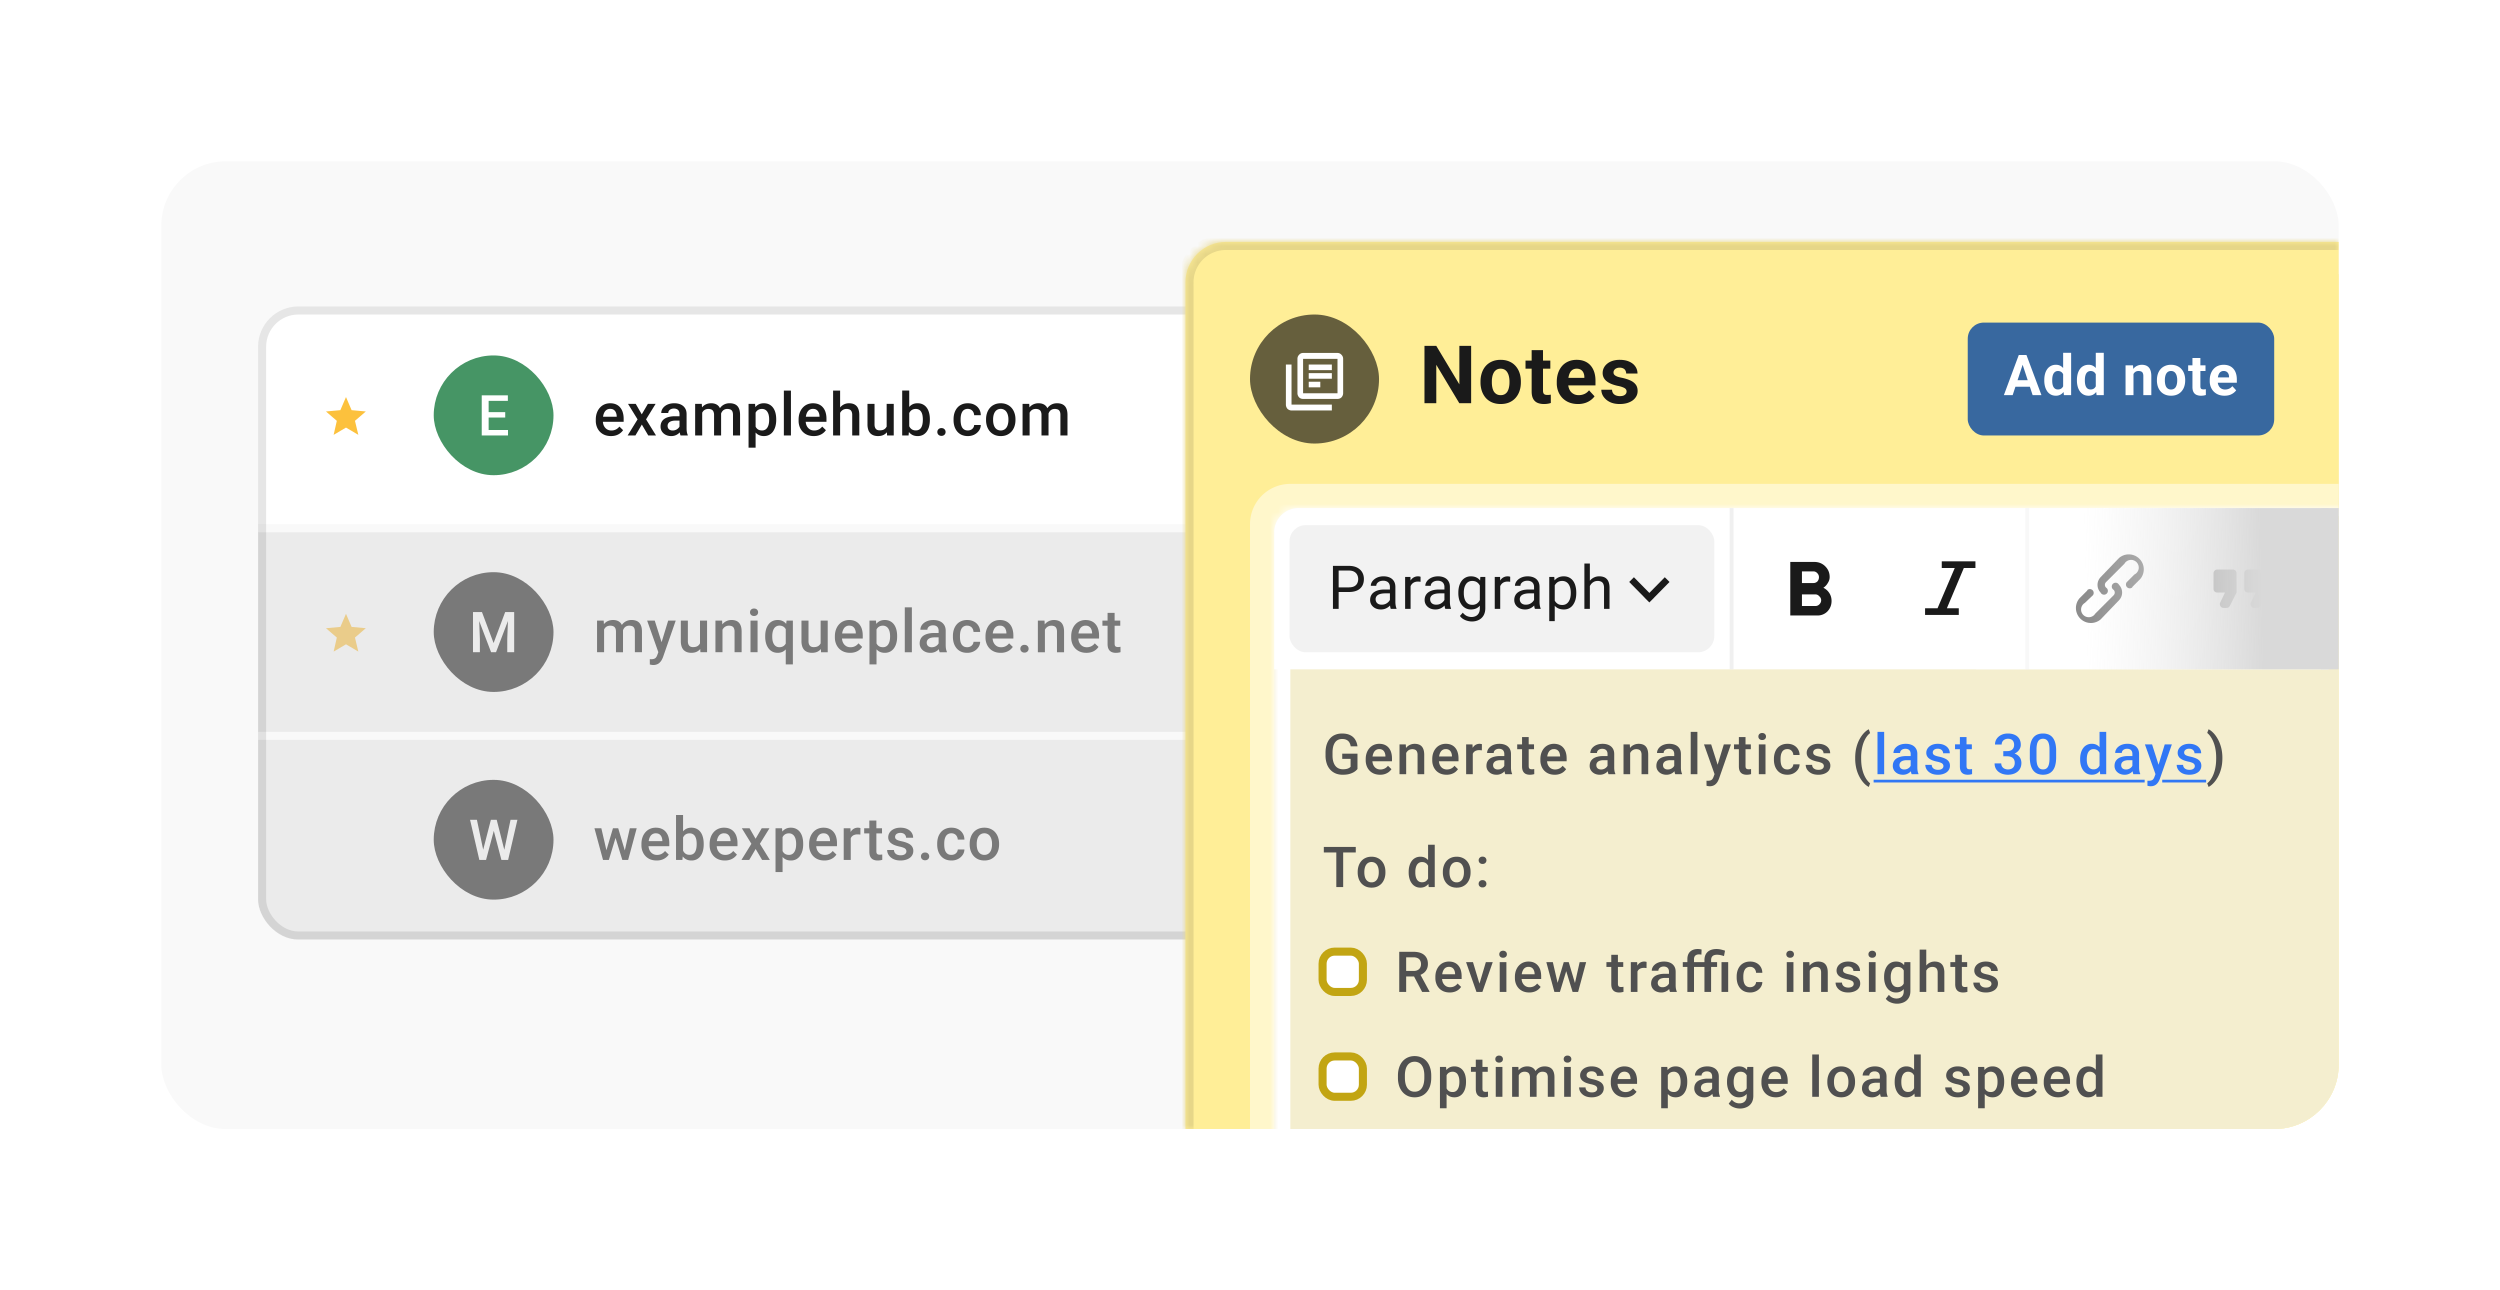
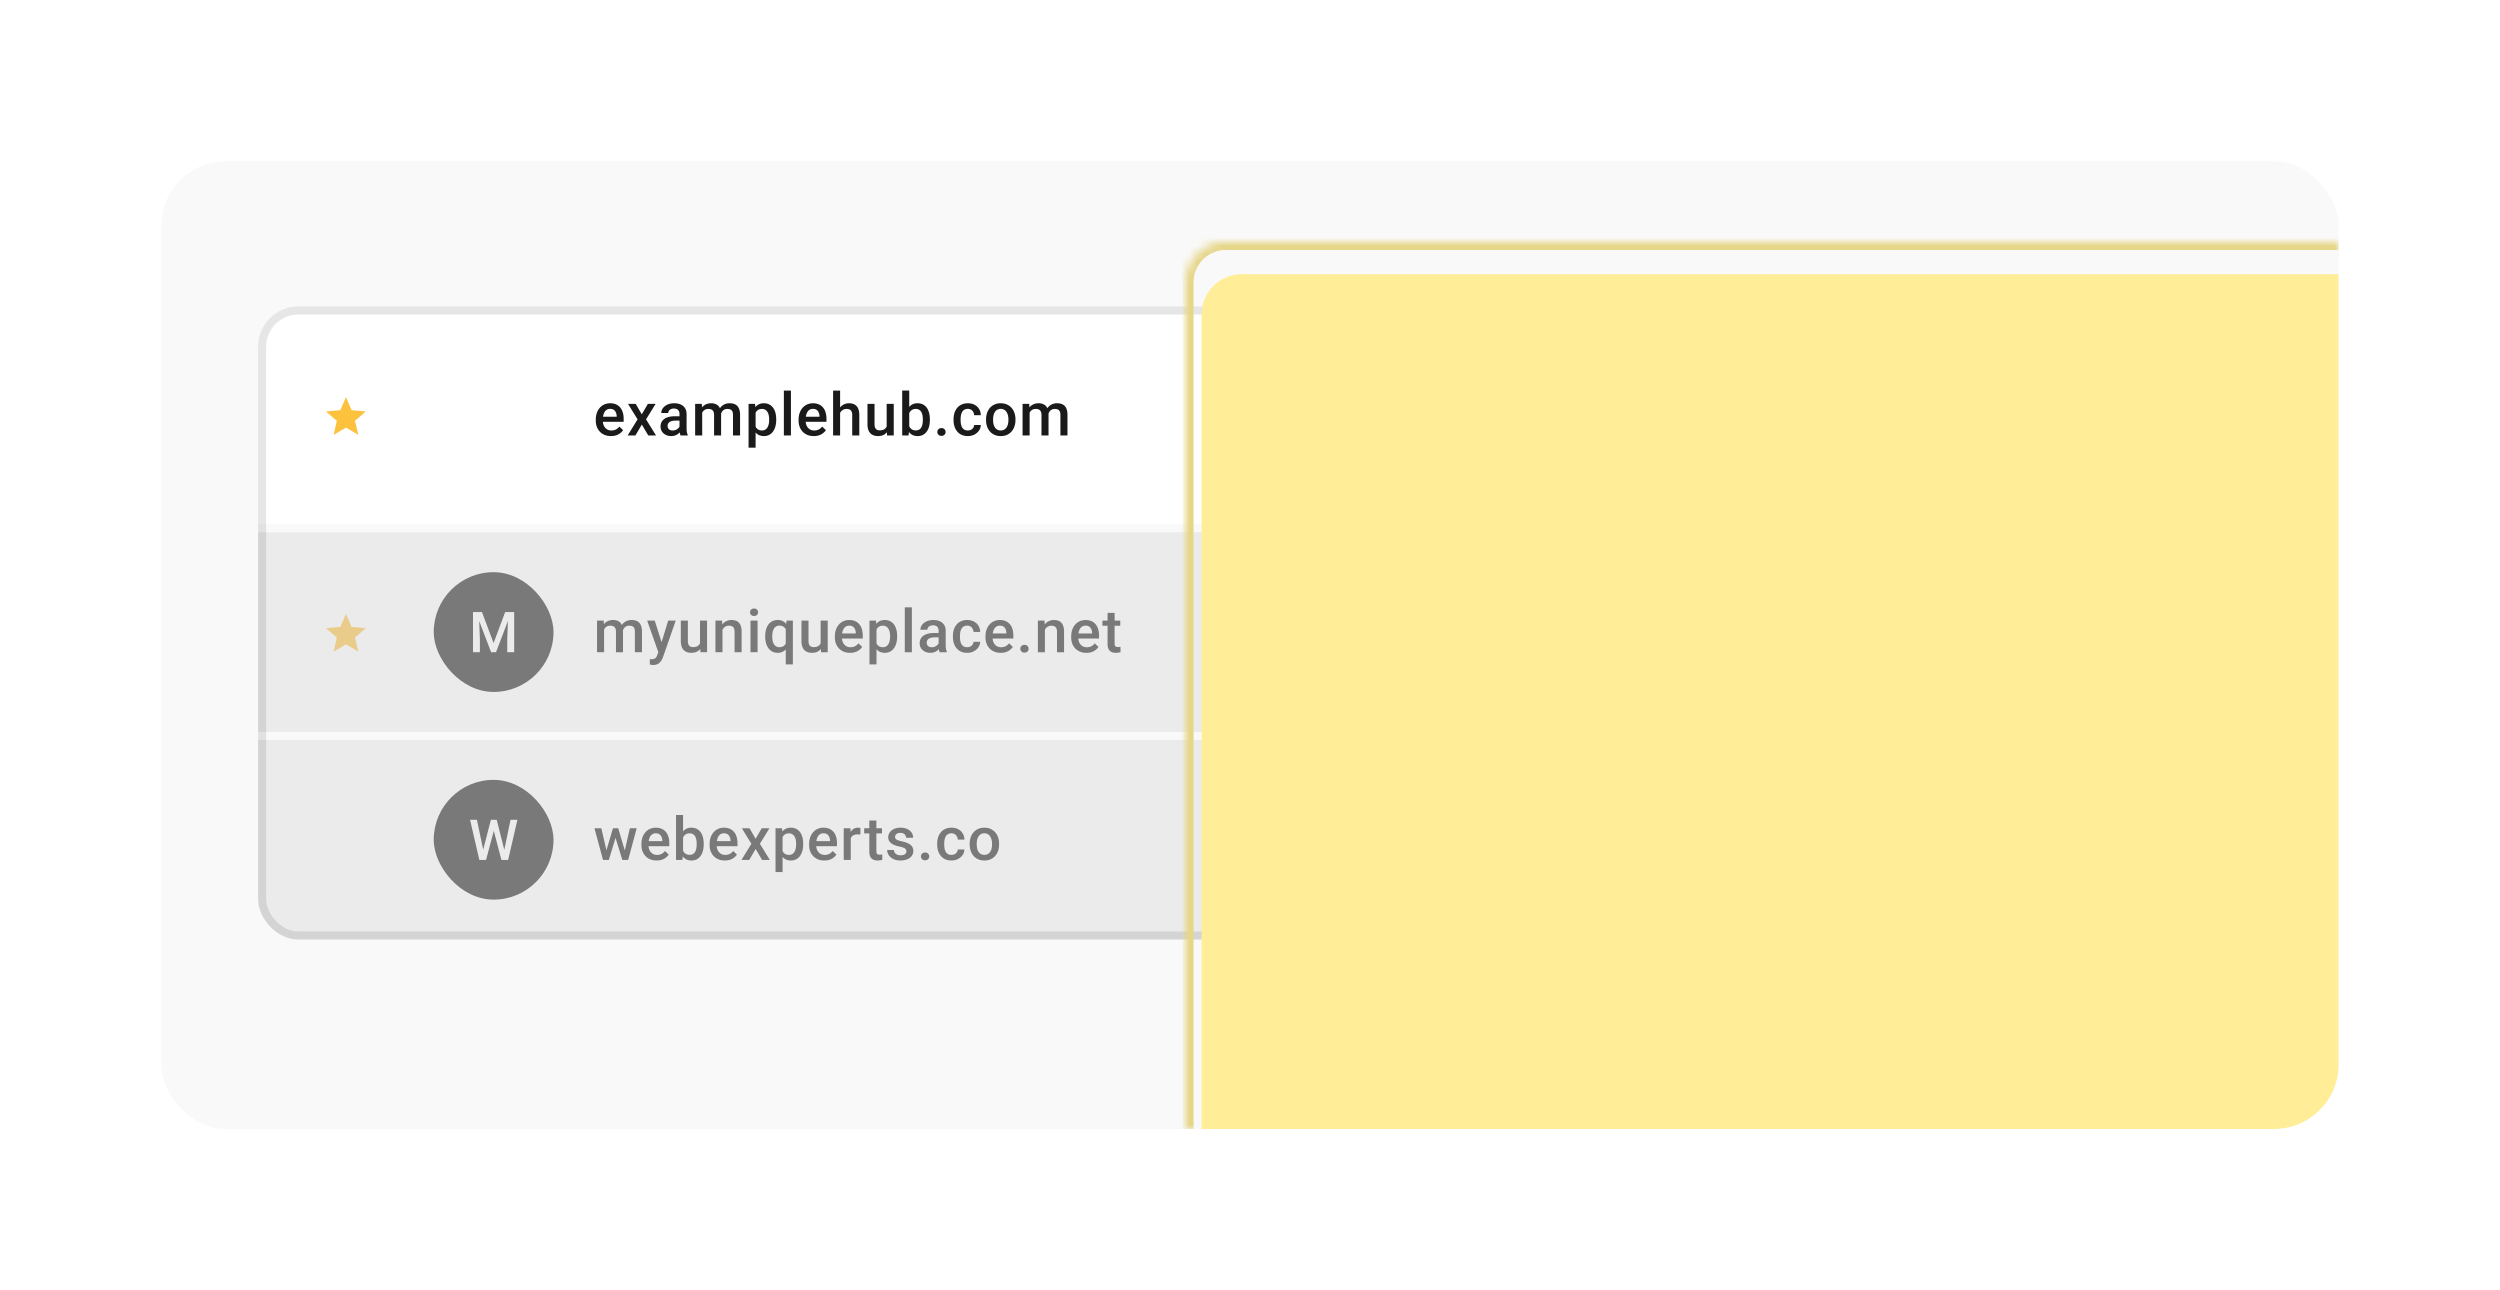
<svg xmlns="http://www.w3.org/2000/svg" width="310" height="160" fill="none">
  <rect width="310" height="160" fill="#fff" rx="15" />
  <g clip-path="url(#a)">
    <rect width="270" height="120" x="20" y="20" fill="#F9F9F9" rx="8" />
    <g clip-path="url(#b)">
      <path fill="#fff" d="M32 38h149v27H32z" />
      <path fill="#FCC13D" d="m42.903 53.018-1.532.905.395-1.74-1.346-1.16 1.786-.163.697-1.625.696 1.625 1.763.162-1.346 1.16.418 1.74z" />
-       <rect width="14.851" height="14.851" x="53.782" y="44.074" fill="#469565" rx="7.426" />
      <path fill="#fff" d="M62.992 53.32V54H60.35v-.68zm-2.4-4.297V54h-.857v-4.977zm2.055 2.079v.67H60.35v-.67zm.328-2.079v.684H60.35v-.684z" />
      <path fill="#1A1A1A" d="M75.763 54.073q-.435 0-.787-.142a1.7 1.7 0 0 1-.594-.402 1.8 1.8 0 0 1-.374-.606 2.1 2.1 0 0 1-.13-.75v-.145q0-.46.134-.834.135-.374.373-.639.24-.267.566-.41.327-.14.707-.14.42 0 .736.14.315.142.522.4.21.253.312.605.105.352.105.776v.373h-3.031v-.627h2.168v-.069a1.2 1.2 0 0 0-.094-.442.75.75 0 0 0-.258-.334q-.173-.127-.464-.127a.768.768 0 0 0-.667.359 1.4 1.4 0 0 0-.174.421 2.4 2.4 0 0 0-.058.548v.145q0 .256.069.478.072.218.21.38a1 1 0 0 0 .334.258q.196.09.446.091.315 0 .562-.127.246-.126.428-.359l.46.446a1.653 1.653 0 0 1-.827.627q-.29.105-.674.105m3.067-3.996.747 1.302.762-1.302h.96l-1.189 1.925L81.347 54h-.961l-.798-1.356L78.791 54h-.965l1.233-1.998-1.186-1.925zm5.428 3.136v-1.87a.8.8 0 0 0-.076-.363.53.53 0 0 0-.232-.236.8.8 0 0 0-.384-.083.9.9 0 0 0-.37.072.6.6 0 0 0-.243.196.47.47 0 0 0-.087.28h-.87q0-.234.112-.45.113-.218.326-.389a1.6 1.6 0 0 1 .512-.268q.297-.098.667-.098.442 0 .783.149.345.15.54.45.2.297.2.746v1.745q0 .268.036.482.04.21.112.366V54h-.895a1.6 1.6 0 0 1-.098-.359 3 3 0 0 1-.033-.428m.127-1.599.007.54h-.627q-.243 0-.428.048a.9.9 0 0 0-.308.13.57.57 0 0 0-.246.49q0 .155.072.286a.5.5 0 0 0 .21.2.74.74 0 0 0 .341.072.96.96 0 0 0 .787-.38.6.6 0 0 0 .123-.309l.283.388q-.044.15-.149.32t-.275.325a1.37 1.37 0 0 1-.94.349q-.383 0-.685-.153a1.2 1.2 0 0 1-.47-.417 1.1 1.1 0 0 1-.171-.598q0-.312.116-.551.12-.243.348-.406.232-.163.565-.247.334-.087.762-.087zm2.687-.74V54h-.874v-3.923h.823zm-.142 1.02-.297-.004q0-.407.102-.75.1-.345.297-.6.195-.256.486-.394.293-.142.678-.142.268 0 .49.08.224.076.387.243.167.167.254.428.09.261.09.63V54h-.873v-2.538a1 1 0 0 0-.087-.45.48.48 0 0 0-.243-.232.9.9 0 0 0-.374-.072.9.9 0 0 0-.42.094.8.8 0 0 0-.28.257 1.2 1.2 0 0 0-.159.378q-.05.213-.05.456m2.433-.233-.41.091q0-.355.098-.67a1.7 1.7 0 0 1 .294-.56q.195-.242.482-.38t.657-.138q.301 0 .536.084.24.079.406.254.167.174.254.453.087.275.087.667V54h-.877v-2.542q0-.297-.087-.46a.45.45 0 0 0-.24-.225 1 1 0 0 0-.373-.065.8.8 0 0 0-.359.076.7.7 0 0 0-.257.206.9.9 0 0 0-.16.301q-.05.17-.05.37m4.33-.83v4.677h-.874v-5.431h.805zm2.556 1.171v.076q0 .428-.102.794a2 2 0 0 1-.294.635 1.35 1.35 0 0 1-.475.417q-.283.148-.652.148a1.45 1.45 0 0 1-.642-.134 1.3 1.3 0 0 1-.46-.388 2.1 2.1 0 0 1-.305-.587 3.8 3.8 0 0 1-.16-.747v-.294q.048-.43.16-.783.116-.351.305-.605.188-.255.46-.392.272-.138.635-.138.37 0 .656.145.286.142.482.406.195.262.294.631.098.367.098.816m-.874.076v-.076q0-.272-.051-.504a1.3 1.3 0 0 0-.16-.413.76.76 0 0 0-.682-.377.9.9 0 0 0-.398.08.8.8 0 0 0-.28.213 1 1 0 0 0-.173.323q-.061.182-.087.395v.704q.043.26.148.478a.87.87 0 0 0 .298.348q.195.127.5.127a.76.76 0 0 0 .403-.101.8.8 0 0 0 .272-.28q.108-.181.159-.416.05-.236.05-.5m2.7-3.647V54h-.877v-5.57zm2.836 5.642q-.435 0-.787-.142a1.7 1.7 0 0 1-.594-.402 1.8 1.8 0 0 1-.374-.606 2.1 2.1 0 0 1-.13-.75v-.145q0-.46.134-.834.135-.374.373-.639.24-.267.566-.41a1.8 1.8 0 0 1 .707-.14q.42 0 .736.14.315.142.522.4.21.253.312.605.105.352.105.776v.373H99.45v-.627h2.168v-.069a1.2 1.2 0 0 0-.094-.442.75.75 0 0 0-.258-.334q-.173-.127-.464-.127a.8.8 0 0 0-.388.095.8.8 0 0 0-.279.264 1.4 1.4 0 0 0-.174.421 2.4 2.4 0 0 0-.058.548v.145q0 .256.07.478.071.218.209.38a1 1 0 0 0 .334.258q.195.09.446.091.315 0 .562-.127.246-.126.428-.359l.46.446a1.653 1.653 0 0 1-.826.627q-.291.105-.675.105m3.263-5.642V54h-.87v-5.57zm-.152 3.462-.283-.003q.004-.407.113-.75.112-.345.311-.6a1.4 1.4 0 0 1 1.114-.536q.29 0 .522.08.235.08.406.258.17.174.257.456.091.28.091.682V54h-.878v-2.527a1 1 0 0 0-.083-.45.48.48 0 0 0-.236-.24.9.9 0 0 0-.38-.075.9.9 0 0 0-.417.094.9.9 0 0 0-.298.257q-.119.164-.181.378a1.7 1.7 0 0 0-.058.456m5.924 1.182v-2.998h.878V54h-.827zm.124-.815.293-.008q0 .396-.087.73-.087.33-.268.576a1.25 1.25 0 0 1-.464.38q-.284.135-.678.134-.286 0-.526-.083a1.1 1.1 0 0 1-.413-.257 1.2 1.2 0 0 1-.265-.453 2.1 2.1 0 0 1-.094-.668v-2.534h.874v2.542q0 .213.051.358.05.142.137.229t.203.123q.117.036.247.036.374 0 .587-.145a.8.8 0 0 0 .308-.398 1.6 1.6 0 0 0 .095-.562m1.802-3.83h.873v4.732l-.083.838h-.79zm3.433 3.572v.076q0 .435-.098.802a1.8 1.8 0 0 1-.29.63 1.34 1.34 0 0 1-.478.418 1.4 1.4 0 0 1-.657.145q-.366 0-.638-.138a1.3 1.3 0 0 1-.457-.392 2.2 2.2 0 0 1-.293-.605 4 4 0 0 1-.16-.776v-.243q.048-.428.16-.776.113-.352.293-.606.186-.257.454-.395.272-.138.634-.138.378 0 .664.145.29.145.482.414.193.264.286.63.098.367.098.81m-.873.076v-.076q0-.264-.044-.497a1.3 1.3 0 0 0-.145-.413.73.73 0 0 0-.268-.28.77.77 0 0 0-.417-.104.9.9 0 0 0-.399.08.8.8 0 0 0-.279.217 1.1 1.1 0 0 0-.178.32 1.8 1.8 0 0 0-.083.39v.657q.032.272.137.5a.93.93 0 0 0 .305.363.87.87 0 0 0 .504.134.8.8 0 0 0 .41-.098.7.7 0 0 0 .264-.272q.102-.177.145-.413.048-.235.048-.508m1.798 1.487q0-.204.138-.34a.5.5 0 0 1 .373-.142q.24 0 .373.141a.46.46 0 0 1 .138.34.46.46 0 0 1-.138.342.5.5 0 0 1-.373.138.5.5 0 0 1-.373-.138.46.46 0 0 1-.138-.341m3.781-.189a.9.9 0 0 0 .385-.083.7.7 0 0 0 .279-.24.66.66 0 0 0 .12-.351h.823q-.007.381-.225.693a1.56 1.56 0 0 1-.577.496q-.359.181-.794.181a1.9 1.9 0 0 1-.783-.152 1.56 1.56 0 0 1-.555-.428 1.9 1.9 0 0 1-.333-.627 2.6 2.6 0 0 1-.109-.761v-.127q0-.407.109-.762.113-.36.333-.63.222-.273.555-.425.333-.156.78-.156.47 0 .826.189.355.185.559.518.207.33.214.769h-.823a.9.9 0 0 0-.109-.392.7.7 0 0 0-.268-.282.77.77 0 0 0-.41-.105.8.8 0 0 0-.439.108.73.73 0 0 0-.272.29q-.097.182-.141.41-.04.225-.04.468v.127q0 .243.04.471t.137.41q.102.177.276.286.175.105.442.105m2.259-1.294v-.084q0-.424.123-.786a1.9 1.9 0 0 1 .356-.635q.236-.271.573-.42.34-.153.768-.153.432 0 .769.153.34.148.577.42.235.269.358.635.124.362.124.786v.084q0 .424-.124.787a1.9 1.9 0 0 1-.358.634 1.7 1.7 0 0 1-.573.42q-.338.15-.765.15-.431 0-.773-.15a1.7 1.7 0 0 1-.573-.42 1.9 1.9 0 0 1-.359-.634 2.4 2.4 0 0 1-.123-.787m.874-.084v.084q0 .264.054.5.055.236.171.414a.84.84 0 0 0 .297.279.9.9 0 0 0 .432.101.83.83 0 0 0 .718-.38q.116-.178.17-.414.058-.236.058-.5v-.084q0-.26-.058-.493a1.3 1.3 0 0 0-.174-.417.84.84 0 0 0-.722-.388.84.84 0 0 0-.428.106.84.84 0 0 0-.293.282q-.116.181-.171.417a2.2 2.2 0 0 0-.054.493m4.529-1.123V54h-.874v-3.923h.823zm-.142 1.018-.297-.003q0-.407.101-.75.102-.345.298-.6.195-.256.486-.394a1.54 1.54 0 0 1 .678-.142q.268 0 .489.08a1 1 0 0 1 .388.243q.167.167.254.428.09.261.09.63V54h-.873v-2.538a1 1 0 0 0-.087-.45.5.5 0 0 0-.243-.232.9.9 0 0 0-.374-.072.9.9 0 0 0-.42.094.8.8 0 0 0-.28.257 1.2 1.2 0 0 0-.159.378 2 2 0 0 0-.051.456m2.433-.232-.41.091q0-.355.098-.67.102-.32.294-.56.195-.242.482-.38t.656-.138q.301 0 .537.084a1 1 0 0 1 .406.254q.167.174.254.453.087.275.087.667V54h-.877v-2.542q0-.297-.087-.46a.45.45 0 0 0-.24-.225 1 1 0 0 0-.373-.065.8.8 0 0 0-.359.076.7.7 0 0 0-.258.206.9.9 0 0 0-.159.301 1.3 1.3 0 0 0-.051.37" />
      <g clip-path="url(#c)">
        <path fill="#fff" d="M32 66h148.515v24.753H32z" />
        <path fill="#FCC13D" d="m42.903 79.894-1.532.905.395-1.74-1.346-1.16 1.786-.163.697-1.624.696 1.624 1.763.162-1.346 1.16.418 1.741z" />
        <rect width="14.851" height="14.851" x="53.782" y="70.95" fill="#1A1A1A" rx="7.426" />
        <path fill="#fff" d="M59 75.9h.766l1.439 3.838L62.64 75.9h.766l-1.9 4.976h-.61zm-.349 0h.728l.127 3.322v1.654h-.855zm4.375 0h.732v4.976H62.9v-1.654z" />
        <path fill="#1A1A1A" d="M74.907 77.75v3.126h-.873v-3.923h.823zm-.141 1.02-.297-.004q0-.405.101-.75t.298-.599q.195-.257.485-.395.294-.142.678-.142.27 0 .49.08.225.076.388.243.167.167.254.428.09.26.09.631v2.614h-.874v-2.538q0-.285-.087-.45a.48.48 0 0 0-.242-.232.9.9 0 0 0-.374-.072.9.9 0 0 0-.42.094.8.8 0 0 0-.28.258 1.2 1.2 0 0 0-.16.377q-.05.213-.05.457m2.433-.233-.41.091q0-.355.098-.67.102-.32.294-.559a1.4 1.4 0 0 1 .482-.38q.287-.14.656-.139.301 0 .537.084.24.08.406.254t.254.453q.087.276.087.667v2.538h-.878v-2.541q0-.298-.087-.461a.45.45 0 0 0-.239-.225 1 1 0 0 0-.373-.065.8.8 0 0 0-.36.076.7.7 0 0 0-.257.207.9.9 0 0 0-.16.3q-.05.172-.05.37m4.59 1.911 1.066-3.495h.936l-1.574 4.522a3 3 0 0 1-.141.315 1.4 1.4 0 0 1-.229.323 1 1 0 0 1-.344.25 1.2 1.2 0 0 1-.5.098q-.117 0-.225-.022a4 4 0 0 1-.2-.04l-.004-.667a3 3 0 0 0 .175.01q.217 0 .362-.054a.5.5 0 0 0 .236-.166 1 1 0 0 0 .16-.312zm-.602-3.495.932 2.937.156.921-.606.156-1.424-4.014zm5.613 2.999v-2.999h.877v3.923h-.826zm.123-.816.294-.007q0 .395-.087.728-.088.33-.268.577-.181.243-.465.38-.282.135-.678.135-.286 0-.525-.084a1.1 1.1 0 0 1-.414-.257 1.2 1.2 0 0 1-.264-.453 2.1 2.1 0 0 1-.095-.668v-2.534h.874v2.542q0 .213.051.359.051.141.138.228a.5.5 0 0 0 .203.123.8.8 0 0 0 .246.037q.374 0 .588-.145a.8.8 0 0 0 .308-.4q.094-.249.094-.561m2.665-1.345v3.085h-.874v-3.923h.823zm-.156.979-.283-.004a2.6 2.6 0 0 1 .116-.765q.117-.349.32-.598a1.4 1.4 0 0 1 .493-.385q.285-.137.638-.138.283 0 .51.08a.93.93 0 0 1 .396.25q.167.175.254.454.087.275.087.678v2.534h-.877v-2.538a1 1 0 0 0-.084-.446.47.47 0 0 0-.236-.236.9.9 0 0 0-.38-.072.85.85 0 0 0-.704.352q-.12.162-.185.377a1.6 1.6 0 0 0-.065.457m4.507-1.817v3.923h-.877v-3.923zm-.935-1.03q0-.2.13-.33a.5.5 0 0 1 .37-.134q.232 0 .366.134a.44.44 0 0 1 .134.33q0 .196-.134.327a.5.5 0 0 1-.366.13.5.5 0 0 1-.37-.13.44.44 0 0 1-.13-.327m4.43 6.462v-4.652l.102-.78h.78v5.432zm-2.549-3.43v-.077q0-.446.102-.812a1.9 1.9 0 0 1 .3-.634 1.35 1.35 0 0 1 .486-.406q.287-.145.66-.145.363 0 .631.137.273.138.457.395.189.255.301.606.113.352.163.783v.243q-.046.42-.16.769a2 2 0 0 1-.3.602q-.19.253-.46.395a1.4 1.4 0 0 1-.639.138q-.366 0-.653-.149a1.4 1.4 0 0 1-.485-.417 2 2 0 0 1-.301-.634 3 3 0 0 1-.102-.794m.874-.077v.076q0 .269.047.505.05.231.16.413a.8.8 0 0 0 .275.28.76.76 0 0 0 .403.1.87.87 0 0 0 .504-.134.87.87 0 0 0 .304-.358q.11-.228.153-.505V78.6a2 2 0 0 0-.091-.399 1 1 0 0 0-.181-.326.74.74 0 0 0-.283-.218.9.9 0 0 0-.4-.08.8.8 0 0 0-.405.102.8.8 0 0 0-.28.283q-.105.177-.155.413t-.051.504m6.001 1.074v-2.999h.877v3.923h-.827zm.123-.816.294-.007q0 .395-.087.728-.087.33-.269.577a1.25 1.25 0 0 1-.464.38q-.282.135-.678.135-.286 0-.526-.084a1.1 1.1 0 0 1-.413-.257 1.2 1.2 0 0 1-.265-.453 2.1 2.1 0 0 1-.094-.668v-2.534h.874v2.542q0 .213.051.359.05.141.137.228t.203.123q.117.037.247.037.374 0 .587-.145a.8.8 0 0 0 .309-.4q.094-.249.094-.561m3.528 1.813q-.435 0-.787-.142a1.75 1.75 0 0 1-.595-.402 1.8 1.8 0 0 1-.373-.606 2.1 2.1 0 0 1-.131-.75v-.145q0-.46.134-.834.135-.374.374-.638.239-.27.565-.41.327-.142.708-.142.42 0 .736.142.315.141.522.399.21.253.312.605.105.352.105.776v.374h-3.032v-.628h2.169v-.069a1.2 1.2 0 0 0-.095-.442.75.75 0 0 0-.257-.333q-.174-.127-.464-.127a.8.8 0 0 0-.388.094.77.77 0 0 0-.279.265 1.4 1.4 0 0 0-.174.42 2.4 2.4 0 0 0-.058.548v.145q0 .257.069.478.072.218.21.381t.333.258q.197.09.446.09.316 0 .562-.127.247-.126.428-.359l.461.446a1.659 1.659 0 0 1-.827.627q-.29.106-.674.106m3.277-3.242v4.678h-.874v-5.432h.805zm2.557 1.171v.076q0 .428-.102.795a1.9 1.9 0 0 1-.294.634 1.35 1.35 0 0 1-.475.417 1.4 1.4 0 0 1-.652.149q-.366 0-.642-.134a1.3 1.3 0 0 1-.461-.388 2.1 2.1 0 0 1-.304-.588 4 4 0 0 1-.16-.747V78.8a4 4 0 0 1 .16-.784 2.1 2.1 0 0 1 .304-.605q.19-.254.461-.392.272-.137.634-.138.37 0 .657.146.286.141.482.406.195.261.294.63.098.368.098.816m-.874.076v-.076q0-.27-.051-.504a1.3 1.3 0 0 0-.16-.413.77.77 0 0 0-.681-.377.9.9 0 0 0-.399.08.8.8 0 0 0-.279.214q-.112.138-.174.322-.062.181-.087.396v.703q.043.261.148.479.106.217.298.348.195.126.5.127a.76.76 0 0 0 .402-.102.8.8 0 0 0 .272-.28q.11-.18.16-.416t.051-.5m2.701-3.647v5.57h-.878v-5.57zm3.317 4.782v-1.87a.8.8 0 0 0-.076-.363.53.53 0 0 0-.232-.236.8.8 0 0 0-.384-.083.9.9 0 0 0-.37.072.6.6 0 0 0-.243.196.47.47 0 0 0-.087.28h-.87q0-.233.112-.45.112-.218.327-.388.214-.17.511-.269.297-.097.667-.097.442 0 .783.148.345.15.54.45.2.297.2.747v1.744q0 .269.036.482.04.21.112.366v.058h-.895a1.5 1.5 0 0 1-.098-.359 3 3 0 0 1-.033-.428m.127-1.599.007.54h-.627q-.243 0-.428.048a.9.9 0 0 0-.308.13.57.57 0 0 0-.246.49q0 .156.072.286a.5.5 0 0 0 .21.2.74.74 0 0 0 .341.072.96.96 0 0 0 .787-.38.6.6 0 0 0 .123-.309l.283.388q-.043.15-.149.32a1.5 1.5 0 0 1-.275.326 1.36 1.36 0 0 1-.939.348q-.385 0-.685-.153a1.2 1.2 0 0 1-.472-.417 1.1 1.1 0 0 1-.17-.598q0-.312.116-.55.12-.244.348-.407.232-.163.566-.247.333-.087.761-.087zm3.416 1.763q.213 0 .384-.084a.7.7 0 0 0 .279-.24.65.65 0 0 0 .12-.35h.823q-.007.38-.225.692a1.56 1.56 0 0 1-.576.496q-.36.182-.794.182-.45 0-.784-.153a1.55 1.55 0 0 1-.554-.427 1.9 1.9 0 0 1-.334-.628 2.6 2.6 0 0 1-.109-.761v-.127q0-.405.109-.761.112-.36.334-.631.22-.273.554-.425a1.8 1.8 0 0 1 .78-.156q.471 0 .827.19.355.183.558.518.207.33.214.768h-.823a.9.9 0 0 0-.109-.391.7.7 0 0 0-.268-.283.77.77 0 0 0-.41-.105.8.8 0 0 0-.439.109.74.74 0 0 0-.272.29q-.097.18-.141.41-.04.225-.04.467v.127q0 .243.04.471.04.23.138.41a.8.8 0 0 0 .275.286q.174.105.443.106m4.155.696q-.436 0-.787-.142a1.75 1.75 0 0 1-.595-.402 1.8 1.8 0 0 1-.373-.606 2.1 2.1 0 0 1-.131-.75v-.145q0-.46.134-.834.135-.374.374-.638.239-.27.566-.41.326-.142.707-.142.42 0 .736.142.315.141.522.399.21.253.312.605.105.352.105.776v.374h-3.031v-.628h2.168v-.069a1.2 1.2 0 0 0-.095-.442.75.75 0 0 0-.257-.333q-.174-.127-.464-.127a.8.8 0 0 0-.388.094.77.77 0 0 0-.279.265 1.4 1.4 0 0 0-.174.42 2.4 2.4 0 0 0-.058.548v.145q0 .257.069.478.072.218.21.381a1 1 0 0 0 .334.258q.195.09.445.09.316 0 .562-.127.247-.126.428-.359l.461.446a1.647 1.647 0 0 1-.827.627q-.29.106-.674.106m2.436-.508q0-.203.138-.34a.5.5 0 0 1 .373-.142q.24 0 .374.141a.46.46 0 0 1 .138.341.46.46 0 0 1-.138.34.5.5 0 0 1-.374.139.5.5 0 0 1-.373-.138.46.46 0 0 1-.138-.34m3.046-2.65v3.085h-.874v-3.923h.823zm-.156.979-.283-.004q.003-.417.116-.765.116-.349.319-.598a1.4 1.4 0 0 1 .493-.385q.287-.137.638-.138.283 0 .512.08.231.077.395.25.167.175.254.454.087.275.087.678v2.534h-.878v-2.538a1 1 0 0 0-.083-.446.47.47 0 0 0-.236-.236.9.9 0 0 0-.381-.072.85.85 0 0 0-.703.352q-.12.162-.185.377a1.6 1.6 0 0 0-.065.457m5.301 2.179q-.435 0-.787-.142a1.75 1.75 0 0 1-.595-.402 1.8 1.8 0 0 1-.373-.606 2.1 2.1 0 0 1-.131-.75v-.145q0-.46.134-.834.135-.374.374-.638.239-.27.565-.41.327-.142.708-.142.42 0 .736.142.315.141.522.399.21.253.311.605.106.352.106.776v.374h-3.032v-.628h2.169v-.069a1.2 1.2 0 0 0-.095-.442.75.75 0 0 0-.257-.333q-.174-.127-.464-.127a.8.8 0 0 0-.388.094.77.77 0 0 0-.279.265 1.4 1.4 0 0 0-.174.42 2.4 2.4 0 0 0-.058.548v.145q0 .257.069.478.072.218.21.381t.333.258q.197.09.446.09.316 0 .562-.127.247-.126.428-.359l.461.446a1.659 1.659 0 0 1-.827.627q-.29.106-.674.106m4.198-3.996v.638H136.7v-.638zm-1.573-.96h.873v3.8q0 .18.051.278a.27.27 0 0 0 .149.127.7.7 0 0 0 .221.033 1.4 1.4 0 0 0 .308-.033l.004.667a2 2 0 0 1-.254.058 2 2 0 0 1-.326.026q-.302 0-.533-.105a.8.8 0 0 1-.363-.352q-.13-.243-.13-.645z" />
        <path fill="#D9D9D9" fill-opacity=".5" d="M32 64.752h168v26H32z" />
      </g>
      <g clip-path="url(#d)">
        <path fill="#fff" d="M32 91.752h148.515v24.753H32z" />
        <rect width="14.851" height="14.851" x="53.782" y="96.703" fill="#1A1A1A" rx="7.426" />
        <path fill="#fff" d="m59.878 105.511.992-3.859h.52l-.059.995-1.06 3.982h-.54zm-.741-3.859.803 3.828.072 1.149h-.575l-1.151-4.977zm3.377 3.818.793-3.818h.854l-1.152 4.977h-.574zm-.923-3.818.98 3.869.144 1.108h-.54l-1.042-3.982-.055-.995z" />
        <path fill="#1A1A1A" d="m75.1 105.758.906-3.053h.558l-.152.914-.914 3.01h-.5zm-.533-3.053.707 3.068.058.856h-.559l-1.062-3.924zm2.846 3.032.685-3.032h.852l-1.059 3.924h-.558zm-.754-3.032.895 3.017.113.907h-.5l-.925-3.013-.153-.911zm4.764 3.996q-.435 0-.787-.141a1.7 1.7 0 0 1-.594-.403 1.8 1.8 0 0 1-.374-.605 2.1 2.1 0 0 1-.13-.751v-.145q0-.46.134-.834a1.9 1.9 0 0 1 .373-.638q.24-.268.566-.41t.707-.141q.42 0 .736.141.315.142.522.399.21.254.312.606.105.351.105.776v.373h-3.031v-.627h2.168v-.069a1.2 1.2 0 0 0-.094-.442.75.75 0 0 0-.258-.334q-.174-.127-.464-.127a.8.8 0 0 0-.388.094.8.8 0 0 0-.279.265 1.4 1.4 0 0 0-.174.421 2.4 2.4 0 0 0-.058.547v.145q0 .258.069.479.072.218.21.381.138.162.334.257.195.09.446.091.315 0 .562-.127a1.3 1.3 0 0 0 .427-.359l.461.446a1.655 1.655 0 0 1-.827.627q-.29.105-.674.105m2.404-5.642h.874v4.732l-.084.838h-.79zm3.433 3.572v.076q0 .435-.098.801-.093.363-.29.631a1.34 1.34 0 0 1-.478.417 1.4 1.4 0 0 1-.657.145q-.365 0-.638-.138a1.26 1.26 0 0 1-.457-.391 2.2 2.2 0 0 1-.293-.606 4 4 0 0 1-.16-.776v-.243q.048-.427.16-.776.113-.351.293-.605.186-.258.454-.395.272-.138.634-.138.378 0 .664.145.29.145.482.413.192.265.286.631.099.366.098.809m-.873.076v-.076q0-.265-.044-.497a1.3 1.3 0 0 0-.145-.413.7.7 0 0 0-.268-.279.76.76 0 0 0-.417-.106.9.9 0 0 0-.4.08.8.8 0 0 0-.278.218 1.1 1.1 0 0 0-.178.319 1.8 1.8 0 0 0-.083.391v.657q.032.272.137.5.109.225.305.363.195.134.504.134a.8.8 0 0 0 .41-.098.7.7 0 0 0 .264-.272q.102-.178.145-.413.048-.237.048-.508m3.491 1.994q-.435 0-.787-.141a1.7 1.7 0 0 1-.594-.403 1.8 1.8 0 0 1-.374-.605 2.1 2.1 0 0 1-.13-.751v-.145q0-.46.134-.834a1.9 1.9 0 0 1 .373-.638q.24-.268.566-.41t.707-.141q.42 0 .736.141.315.142.522.399.21.254.312.606.105.351.105.776v.373h-3.031v-.627h2.168v-.069a1.2 1.2 0 0 0-.094-.442.75.75 0 0 0-.257-.334q-.175-.127-.465-.127a.8.8 0 0 0-.388.094.8.8 0 0 0-.279.265 1.4 1.4 0 0 0-.174.421 2.4 2.4 0 0 0-.058.547v.145q0 .258.069.479.073.218.21.381.138.162.334.257.196.09.446.091.315 0 .562-.127a1.3 1.3 0 0 0 .428-.359l.46.446a1.655 1.655 0 0 1-.827.627q-.29.105-.674.105m3.067-3.996.747 1.302.762-1.302h.96l-1.189 1.926 1.237 1.998H94.5l-.798-1.356-.797 1.356h-.965l1.233-1.998-1.186-1.926zm4.094.755v4.677h-.874v-5.432h.805zm2.556 1.171v.076q0 .428-.101.794a2 2 0 0 1-.294.635 1.4 1.4 0 0 1-.475.417 1.4 1.4 0 0 1-.653.148q-.366 0-.642-.134a1.3 1.3 0 0 1-.46-.388 2.1 2.1 0 0 1-.305-.587 4 4 0 0 1-.16-.747v-.294q.048-.432.16-.783a2.1 2.1 0 0 1 .305-.606q.19-.253.46-.391.273-.138.635-.138.37 0 .656.145.287.141.483.406.195.26.293.631.099.366.098.816m-.874.076v-.076q0-.272-.05-.504a1.3 1.3 0 0 0-.16-.414.8.8 0 0 0-.28-.275.76.76 0 0 0-.402-.102.9.9 0 0 0-.398.08.8.8 0 0 0-.28.214q-.112.138-.174.323-.06.181-.087.395v.703q.044.261.149.479a.87.87 0 0 0 .297.348.9.9 0 0 0 .5.127.76.76 0 0 0 .403-.102.8.8 0 0 0 .272-.279q.11-.181.16-.417t.05-.5m3.495 1.994q-.435 0-.786-.141a1.7 1.7 0 0 1-.595-.403 1.8 1.8 0 0 1-.373-.605 2.1 2.1 0 0 1-.131-.751v-.145q0-.46.134-.834a1.9 1.9 0 0 1 .374-.638 1.6 1.6 0 0 1 .565-.41q.327-.141.707-.141.421 0 .736.141.317.142.522.399.212.254.312.606.105.351.105.776v.373h-3.031v-.627h2.168v-.069a1.2 1.2 0 0 0-.094-.442.75.75 0 0 0-.257-.334q-.174-.127-.464-.127a.8.8 0 0 0-.388.094.77.77 0 0 0-.279.265 1.4 1.4 0 0 0-.175.421 2.4 2.4 0 0 0-.058.547v.145q0 .258.069.479.073.218.211.381.138.162.333.257.196.09.446.091.316 0 .562-.127.247-.128.428-.359l.461.446a1.8 1.8 0 0 1-.33.355 1.7 1.7 0 0 1-.497.272q-.29.105-.675.105m3.278-3.249v3.177h-.874v-3.924h.834zm1.2-.772-.007.812a2.191 2.191 0 0 0-.355-.029q-.225 0-.396.066a.74.74 0 0 0-.46.464 1.3 1.3 0 0 0-.073.373l-.199.015q0-.37.073-.686.072-.315.217-.554.148-.24.37-.374a1 1 0 0 1 .518-.134 1.2 1.2 0 0 1 .312.047m2.676.025v.639h-2.212v-.639zm-1.574-.96h.874v3.8q0 .18.051.279a.27.27 0 0 0 .149.127.7.7 0 0 0 .221.032q.09 0 .174-.011t.134-.021l.004.667a2 2 0 0 1-.254.058 2 2 0 0 1-.327.025q-.3 0-.533-.105a.8.8 0 0 1-.362-.352q-.13-.243-.131-.645zm4.598 3.821a.44.44 0 0 0-.065-.235.56.56 0 0 0-.251-.196 2.5 2.5 0 0 0-.536-.16 5 5 0 0 1-.573-.163 1.8 1.8 0 0 1-.443-.236.901.901 0 0 1-.387-.761q0-.24.105-.453.105-.215.301-.377a1.5 1.5 0 0 1 .475-.258q.282-.094.63-.094.494 0 .845.167.355.163.544.446.189.279.189.631h-.874a.56.56 0 0 0-.08-.29.56.56 0 0 0-.232-.222.8.8 0 0 0-.392-.087.86.86 0 0 0-.373.073.5.5 0 0 0-.218.181.47.47 0 0 0-.032.424q.04.076.13.142.091.062.247.116.159.054.399.105.45.094.772.243.327.145.5.377a.93.93 0 0 1 .174.58 1.03 1.03 0 0 1-.431.852q-.21.156-.504.243a2.3 2.3 0 0 1-.653.087q-.533 0-.902-.188a1.44 1.44 0 0 1-.562-.49 1.15 1.15 0 0 1-.189-.624h.845a.65.65 0 0 0 .134.388.7.7 0 0 0 .305.207q.185.062.38.062.236 0 .395-.062a.55.55 0 0 0 .243-.174.4.4 0 0 0 .084-.254m1.805.628q0-.203.138-.341a.5.5 0 0 1 .374-.142q.239 0 .373.142a.46.46 0 0 1 .138.341.46.46 0 0 1-.138.34.5.5 0 0 1-.373.138.5.5 0 0 1-.374-.138.46.46 0 0 1-.138-.34m3.782-.189a.9.9 0 0 0 .384-.083.7.7 0 0 0 .279-.24.64.64 0 0 0 .12-.351h.823q-.007.38-.225.692a1.56 1.56 0 0 1-.576.497 1.7 1.7 0 0 1-.794.181q-.45 0-.783-.152a1.55 1.55 0 0 1-.555-.428 1.9 1.9 0 0 1-.334-.627 2.6 2.6 0 0 1-.108-.762v-.127q0-.405.108-.761a1.9 1.9 0 0 1 .334-.631q.22-.272.555-.424a1.8 1.8 0 0 1 .779-.156q.471 0 .827.189.355.185.558.518.207.33.214.769h-.823a.9.9 0 0 0-.109-.392.7.7 0 0 0-.268-.283.77.77 0 0 0-.41-.105.8.8 0 0 0-.438.109.73.73 0 0 0-.272.29 1.4 1.4 0 0 0-.142.41q-.04.225-.04.467v.127q0 .243.04.472t.138.409q.102.178.276.287.174.105.442.105m2.259-1.294v-.084q0-.424.123-.787.123-.366.355-.634.235-.272.573-.421.341-.152.769-.152.432 0 .769.152.34.149.576.421.236.268.359.634.123.363.123.787v.084q0 .424-.123.786a1.9 1.9 0 0 1-.359.635 1.7 1.7 0 0 1-.573.421q-.337.148-.765.148-.432 0-.772-.148a1.7 1.7 0 0 1-.573-.421 1.9 1.9 0 0 1-.359-.635 2.4 2.4 0 0 1-.123-.786m.874-.084v.084q0 .264.054.5t.17.413a.84.84 0 0 0 .298.279.86.86 0 0 0 .431.102.826.826 0 0 0 .718-.381q.116-.177.17-.413a2 2 0 0 0 .058-.5v-.084q0-.26-.058-.493a1.3 1.3 0 0 0-.174-.417.83.83 0 0 0-.721-.388.84.84 0 0 0-.428.105.85.85 0 0 0-.294.283 1.3 1.3 0 0 0-.17.417 2.2 2.2 0 0 0-.054.493" />
        <path fill="#D9D9D9" fill-opacity=".5" d="M32 90.505h168v26H32z" />
      </g>
    </g>
    <rect width="148" height="77.505" x="32.5" y="38.5" stroke="#000" stroke-opacity=".1" rx="4.5" />
    <g filter="url(#e)">
      <path fill="#FFEE97" d="M149 37a5 5 0 0 1 5-5h136v108H149z" />
    </g>
    <g clip-path="url(#f)">
      <mask id="l" fill="#fff">
        <path d="M147 35a5 5 0 0 1 5-5h138v110H147z" />
      </mask>
      <path fill="#FFEE97" d="M147 35a5 5 0 0 1 5-5h138v110H147z" />
      <path fill="#fff" fill-opacity=".5" d="M155 65a5 5 0 0 1 5-5h134v83H155z" />
      <mask id="g" fill="#fff">
        <path d="M158 66a3 3 0 0 1 3-3h132a3 3 0 0 1 3 3v77H158z" />
      </mask>
      <path fill="#F4EECF" d="M158 66a3 3 0 0 1 3-3h132a3 3 0 0 1 3 3v77H158z" />
      <path fill="#fff" d="M156 66a4 4 0 0 1 4-4h133a4 4 0 0 1 4 4h-2a2 2 0 0 0-2-2H161c-.552 0-1 .895-1 2zm140 77H158zm-140 0V66a4 4 0 0 1 4-4l1 2c-.552 0-1 .895-1 2v77zm137-81a4 4 0 0 1 4 4v77h-2V66a2 2 0 0 0-2-2z" mask="url(#g)" />
      <path fill="#505050" d="M168.327 93.457v1.9a1.6 1.6 0 0 1-.331.308q-.223.164-.592.284t-.919.12q-.468 0-.858-.158a1.9 1.9 0 0 1-.673-.468 2.1 2.1 0 0 1-.434-.749 3.1 3.1 0 0 1-.154-1.011v-.346q0-.563.14-1.005.144-.444.41-.751.267-.308.643-.465.379-.16.858-.16.611 0 1.011.204.403.202.622.56.219.36.277.821h-.841a1.3 1.3 0 0 0-.16-.465.8.8 0 0 0-.335-.321q-.216-.12-.561-.12-.297 0-.523.113a1 1 0 0 0-.376.332 1.6 1.6 0 0 0-.222.533q-.075.315-.075.718v.352q0 .41.085.728.09.317.253.536.168.22.407.332.24.11.54.11.294 0 .482-.049a1.1 1.1 0 0 0 .297-.12 1 1 0 0 0 .175-.136v-.988h-1.036v-.639zm2.799 2.611q-.41 0-.742-.133a1.6 1.6 0 0 1-.561-.38 1.7 1.7 0 0 1-.352-.57 2 2 0 0 1-.123-.708v-.136q0-.435.127-.787a1.8 1.8 0 0 1 .352-.601 1.5 1.5 0 0 1 .533-.386q.307-.135.667-.134.396 0 .693.134.298.133.493.376.198.24.294.57.099.332.099.732v.352h-2.858v-.591h2.044v-.065a1.1 1.1 0 0 0-.089-.417.7.7 0 0 0-.242-.315.73.73 0 0 0-.438-.12.75.75 0 0 0-.366.09.73.73 0 0 0-.263.249q-.105.165-.164.397a2.3 2.3 0 0 0-.055.516v.136q0 .244.065.451.069.206.199.36a.9.9 0 0 0 .314.242 1 1 0 0 0 .421.085 1.14 1.14 0 0 0 .933-.458l.434.42q-.12.175-.311.336a1.6 1.6 0 0 1-.469.256q-.273.1-.635.1m3.239-2.977V96h-.824v-3.698h.776zm-.147.923-.266-.003q.003-.393.109-.721a1.8 1.8 0 0 1 .301-.564 1.3 1.3 0 0 1 .465-.363q.27-.13.601-.13.267 0 .482.076a.9.9 0 0 1 .373.235q.156.164.239.428.082.26.082.639V96h-.827v-2.393a.9.9 0 0 0-.079-.42.44.44 0 0 0-.222-.222.8.8 0 0 0-.359-.069.8.8 0 0 0-.379.09.85.85 0 0 0-.284.242 1.2 1.2 0 0 0-.174.356 1.5 1.5 0 0 0-.062.43m5.157 2.054q-.41 0-.742-.133a1.65 1.65 0 0 1-.56-.38 1.7 1.7 0 0 1-.352-.57 2 2 0 0 1-.123-.708v-.136q0-.435.126-.787.127-.351.352-.601.226-.253.533-.386.309-.135.667-.134.397 0 .694.134.297.133.492.376.198.24.294.57.099.332.099.732v.352h-2.857v-.591h2.044v-.065a1.2 1.2 0 0 0-.089-.417.7.7 0 0 0-.243-.315.73.73 0 0 0-.437-.12.718.718 0 0 0-.629.338q-.107.165-.164.397a2.2 2.2 0 0 0-.055.517v.136q0 .244.065.451.067.206.198.36a.9.9 0 0 0 .315.242 1 1 0 0 0 .42.085q.297 0 .53-.12.232-.119.403-.338l.434.42q-.12.175-.311.336-.192.157-.468.256a1.9 1.9 0 0 1-.636.1m3.25-3.062V96h-.824v-3.698h.786zm1.131-.728-.007.765a2.172 2.172 0 0 0-.335-.027q-.212 0-.372.062a.7.7 0 0 0-.434.437 1.2 1.2 0 0 0-.069.352l-.188.014q0-.35.069-.646.068-.297.205-.523.14-.225.348-.352a.94.94 0 0 1 .489-.127 1 1 0 0 1 .294.045m2.778 2.98v-1.763a.76.76 0 0 0-.072-.342.5.5 0 0 0-.218-.222.75.75 0 0 0-.363-.079.8.8 0 0 0-.348.068.56.56 0 0 0-.229.185.44.44 0 0 0-.082.263h-.821a.9.9 0 0 1 .106-.424q.107-.204.308-.365a1.5 1.5 0 0 1 .482-.253q.28-.093.629-.093.417 0 .738.14.325.14.509.424.189.28.188.704v1.644q0 .254.035.455.037.198.105.345V96h-.844a1.5 1.5 0 0 1-.092-.338 3 3 0 0 1-.031-.404m.12-1.507.007.51h-.592q-.228 0-.403.044a.8.8 0 0 0-.291.123.54.54 0 0 0-.232.461q0 .147.068.27.069.12.199.188a.7.7 0 0 0 .321.069.9.9 0 0 0 .742-.36.56.56 0 0 0 .116-.29l.266.366a1.2 1.2 0 0 1-.14.3 1.5 1.5 0 0 1-.259.308 1.3 1.3 0 0 1-.886.328q-.362 0-.646-.143a1.15 1.15 0 0 1-.444-.393 1 1 0 0 1-.161-.564q0-.295.11-.52.112-.228.328-.383.219-.154.533-.232.315-.082.718-.082zm3.564-1.45v.602h-2.085v-.601zm-1.483-.905h.823v3.582q0 .171.048.263.051.09.14.12t.209.03a1.3 1.3 0 0 0 .29-.03l.004.629q-.103.03-.24.054a2 2 0 0 1-.307.024q-.284 0-.503-.099a.74.74 0 0 1-.341-.331q-.123-.23-.123-.609zm4.049 4.672q-.41 0-.742-.133a1.65 1.65 0 0 1-.56-.38 1.7 1.7 0 0 1-.352-.57 2 2 0 0 1-.123-.708v-.136q0-.435.126-.787.127-.351.352-.601.226-.253.533-.386.309-.135.667-.134.397 0 .694.134.297.133.492.376.198.24.294.57.099.332.099.732v.352h-2.857v-.591h2.044v-.065a1.2 1.2 0 0 0-.089-.417.7.7 0 0 0-.243-.315.73.73 0 0 0-.437-.12.718.718 0 0 0-.629.338q-.107.165-.164.397a2.2 2.2 0 0 0-.055.517v.136q0 .244.065.451.067.206.198.36a.9.9 0 0 0 .315.242 1 1 0 0 0 .42.085q.297 0 .53-.12.232-.119.403-.338l.434.42q-.12.175-.311.336-.192.157-.468.256a1.9 1.9 0 0 1-.636.1m6.551-.81v-1.763a.76.76 0 0 0-.072-.342.5.5 0 0 0-.219-.222.75.75 0 0 0-.362-.079.8.8 0 0 0-.349.068.57.57 0 0 0-.229.185.45.45 0 0 0-.082.263h-.82q0-.219.106-.424.106-.204.308-.365.201-.161.481-.253.28-.093.629-.093.417 0 .739.14.324.14.509.424.188.28.188.704v1.644q0 .254.034.455.037.198.106.345V96h-.844a1.4 1.4 0 0 1-.092-.338 3 3 0 0 1-.031-.404m.119-1.507.007.51h-.591q-.23 0-.403.044a.8.8 0 0 0-.291.123.53.53 0 0 0-.232.461q0 .147.068.27.069.12.198.188a.7.7 0 0 0 .322.069.9.9 0 0 0 .741-.36.55.55 0 0 0 .116-.29l.267.366a1.2 1.2 0 0 1-.14.3q-.1.162-.26.308a1.3 1.3 0 0 1-.885.328 1.4 1.4 0 0 1-.646-.143 1.15 1.15 0 0 1-.444-.393 1 1 0 0 1-.161-.564q0-.295.109-.52.113-.228.328-.383.219-.154.534-.232.314-.082.717-.082zm2.686-.66V96h-.824v-3.698h.776zm-.147.923-.266-.003q.003-.393.109-.721a1.8 1.8 0 0 1 .301-.564 1.3 1.3 0 0 1 .465-.363q.27-.13.601-.13.267 0 .482.076a.9.9 0 0 1 .373.235q.156.164.239.428.082.26.082.639V96h-.827v-2.393a.9.9 0 0 0-.079-.42.44.44 0 0 0-.222-.222.8.8 0 0 0-.359-.069.8.8 0 0 0-.379.09.85.85 0 0 0-.284.242 1.2 1.2 0 0 0-.174.356 1.5 1.5 0 0 0-.062.43m5.612 1.244v-1.763a.76.76 0 0 0-.072-.342.5.5 0 0 0-.219-.222.75.75 0 0 0-.362-.079.8.8 0 0 0-.349.068.57.57 0 0 0-.229.185.45.45 0 0 0-.082.263h-.82q0-.219.106-.424.106-.204.307-.365.203-.161.482-.253.28-.093.629-.093.417 0 .739.14.324.14.509.424.188.28.188.704v1.644q0 .254.034.455.037.198.106.345V96h-.844a1.5 1.5 0 0 1-.093-.338 3 3 0 0 1-.03-.404m.119-1.507.007.51h-.591q-.23 0-.403.044a.8.8 0 0 0-.291.123.53.53 0 0 0-.232.461q0 .147.068.27.069.12.198.188a.7.7 0 0 0 .321.069.9.9 0 0 0 .742-.36.55.55 0 0 0 .116-.29l.267.366a1.2 1.2 0 0 1-.14.3q-.1.162-.26.308a1.3 1.3 0 0 1-.885.328 1.4 1.4 0 0 1-.646-.143 1.16 1.16 0 0 1-.445-.393 1 1 0 0 1-.16-.564q0-.295.109-.52.113-.228.328-.383.219-.154.534-.232.314-.082.717-.082zm2.751-3.001V96h-.827v-5.25zm2.276 4.847 1.004-3.295h.882l-1.483 4.262a3 3 0 0 1-.133.297 1.4 1.4 0 0 1-.216.304 1 1 0 0 1-.324.236 1.1 1.1 0 0 1-.472.093q-.11 0-.212-.02a3 3 0 0 1-.188-.038l-.003-.63a3 3 0 0 0 .164.01q.204 0 .341-.05a.47.47 0 0 0 .223-.158 1 1 0 0 0 .15-.294zm-.568-3.295.879 2.768.147.869-.571.146-1.343-3.783zm4.921 0v.601h-2.085v-.601zm-1.483-.906h.824v3.582q0 .171.047.263.052.09.141.12.088.03.208.03.086 0 .164-.01.08-.01.127-.02l.003.629q-.102.03-.239.054a2 2 0 0 1-.308.024q-.283 0-.502-.099a.74.74 0 0 1-.342-.331q-.123-.23-.123-.609zm3.301.906V96h-.827v-3.698zm-.882-.97q0-.189.123-.312a.47.47 0 0 1 .349-.126q.219 0 .345.126a.42.42 0 0 1 .126.311.41.41 0 0 1-.126.308.47.47 0 0 1-.345.123.48.48 0 0 1-.349-.123.42.42 0 0 1-.123-.308m3.595 4.08a.8.8 0 0 0 .362-.079.7.7 0 0 0 .263-.225.6.6 0 0 0 .113-.332h.776a1.15 1.15 0 0 1-.212.653 1.5 1.5 0 0 1-.543.468q-.338.171-.749.171-.423 0-.738-.143a1.46 1.46 0 0 1-.523-.403 1.8 1.8 0 0 1-.314-.592 2.4 2.4 0 0 1-.103-.718v-.12q0-.382.103-.717.105-.339.314-.595.208-.255.523-.4.315-.147.735-.147.444 0 .779.178.335.175.526.489.196.311.202.724h-.776a.8.8 0 0 0-.102-.369.69.69 0 0 0-.639-.365.77.77 0 0 0-.414.102.7.7 0 0 0-.256.274 1.3 1.3 0 0 0-.134.386 2.5 2.5 0 0 0-.037.44v.12q0 .23.037.445.038.215.13.386a.76.76 0 0 0 .26.27q.163.1.417.1m4.521-.413a.4.4 0 0 0-.061-.223.53.53 0 0 0-.236-.184 2.3 2.3 0 0 0-.506-.15 4 4 0 0 1-.54-.154 1.7 1.7 0 0 1-.417-.223.85.85 0 0 1-.366-.718q0-.225.099-.427.1-.2.284-.355t.448-.243q.266-.089.594-.089.465 0 .797.158.335.153.513.42.177.263.177.595h-.823a.53.53 0 0 0-.076-.274.5.5 0 0 0-.218-.208.75.75 0 0 0-.37-.082.8.8 0 0 0-.352.068.5.5 0 0 0-.205.171.44.44 0 0 0-.03.4.4.4 0 0 0 .123.133q.085.058.232.11.15.051.376.099.424.088.728.229.307.136.472.355a.88.88 0 0 1 .164.547.98.98 0 0 1-.407.803q-.198.147-.475.23a2.1 2.1 0 0 1-.615.081q-.503 0-.851-.177a1.36 1.36 0 0 1-.53-.462 1.1 1.1 0 0 1-.178-.588h.797a.6.6 0 0 0 .126.366.7.7 0 0 0 .287.195q.174.058.359.058.222 0 .373-.058a.54.54 0 0 0 .229-.164.4.4 0 0 0 .078-.24m3.888-.964v-.058q0-.732.157-1.327.162-.597.417-1.046.257-.45.547-.745.294-.297.564-.427l.164.472a2 2 0 0 0-.396.407q-.195.26-.359.639-.16.375-.26.882a6 6 0 0 0-.095 1.138v.072q0 .635.095 1.141.1.502.26.882.164.38.359.642.198.267.396.424l-.164.451a2.2 2.2 0 0 1-.564-.43 3.6 3.6 0 0 1-.547-.745 4.5 4.5 0 0 1-.417-1.043 5.3 5.3 0 0 1-.157-1.33m45.531-.058v.058q0 .721-.164 1.316a4.4 4.4 0 0 1-.42 1.046q-.257.45-.558.751-.297.302-.57.434l-.168-.45q.198-.15.393-.414a3 3 0 0 0 .359-.646q.165-.383.26-.889.099-.506.099-1.142v-.071q0-.636-.102-1.142a4.2 4.2 0 0 0-.267-.889 3.4 3.4 0 0 0-.362-.645 2.2 2.2 0 0 0-.38-.41l.168-.452q.273.13.57.43.302.302.558.756.26.451.42 1.046.164.595.164 1.313" />
      <path fill="#0059FF" fill-opacity=".8" d="M233.636 90.75V96h-.827v-5.25zm3.287 4.508v-1.763a.76.76 0 0 0-.072-.342.5.5 0 0 0-.218-.222.75.75 0 0 0-.363-.079.8.8 0 0 0-.348.068.56.56 0 0 0-.229.185.44.44 0 0 0-.082.263h-.821a.9.9 0 0 1 .106-.424q.106-.204.308-.365a1.5 1.5 0 0 1 .482-.253q.28-.093.629-.093.417 0 .738.14.324.14.509.424.189.28.188.704v1.644q0 .254.034.455.038.198.106.345V96h-.844a1.5 1.5 0 0 1-.092-.338 3 3 0 0 1-.031-.404m.12-1.507.007.51h-.592q-.229 0-.403.044a.8.8 0 0 0-.291.123.54.54 0 0 0-.232.461q0 .147.068.27.069.12.199.188a.7.7 0 0 0 .321.069.9.9 0 0 0 .441-.103.9.9 0 0 0 .301-.256.57.57 0 0 0 .116-.29l.266.365a1.2 1.2 0 0 1-.14.3q-.099.162-.26.308a1.28 1.28 0 0 1-.885.328q-.362 0-.646-.143a1.15 1.15 0 0 1-.444-.393 1 1 0 0 1-.161-.564q0-.295.11-.52.112-.228.328-.383.219-.154.533-.232.315-.082.718-.082zm3.943 1.248a.4.4 0 0 0-.061-.223.53.53 0 0 0-.236-.184 2.3 2.3 0 0 0-.506-.15 4 4 0 0 1-.54-.154 1.7 1.7 0 0 1-.417-.223.85.85 0 0 1-.366-.718q0-.225.099-.427.1-.2.284-.355t.448-.243q.267-.089.595-.089.464 0 .796.158.334.153.513.42.177.263.177.595h-.823a.5.5 0 0 0-.076-.274.5.5 0 0 0-.218-.208.75.75 0 0 0-.369-.082.8.8 0 0 0-.353.068.5.5 0 0 0-.205.171.44.44 0 0 0-.03.4.4.4 0 0 0 .123.133q.085.058.232.11.15.051.376.099.424.088.728.229.307.136.472.355a.88.88 0 0 1 .164.547.96.96 0 0 1-.106.451 1 1 0 0 1-.301.352q-.198.147-.475.23a2.1 2.1 0 0 1-.615.081q-.503 0-.851-.177a1.36 1.36 0 0 1-.53-.462 1.1 1.1 0 0 1-.178-.588h.797a.6.6 0 0 0 .126.366.7.7 0 0 0 .287.195q.174.058.359.058.222 0 .373-.058a.54.54 0 0 0 .229-.164.4.4 0 0 0 .078-.24m3.523-2.697v.601h-2.085v-.601zm-1.483-.906h.824v3.582q0 .171.048.263.05.09.14.12.088.03.208.03.086 0 .164-.01.08-.01.127-.02l.003.629q-.102.03-.239.054a2 2 0 0 1-.308.024q-.283 0-.502-.099a.74.74 0 0 1-.342-.331q-.123-.23-.123-.609zm5.382 1.743h.492q.287 0 .475-.099a.65.65 0 0 0 .284-.273.85.85 0 0 0 .092-.4.9.9 0 0 0-.085-.404.58.58 0 0 0-.253-.263.9.9 0 0 0-.428-.092.9.9 0 0 0-.396.089.67.67 0 0 0-.38.622h-.827q0-.397.209-.704.209-.308.567-.482.363-.178.814-.178.482 0 .84.16.363.159.564.472.202.315.202.78 0 .211-.099.43-.099.22-.294.4-.195.179-.485.29t-.674.11h-.618zm0 .643v-.451h.618q.438 0 .745.102.311.102.506.284.195.177.284.407.093.228.092.485 0 .348-.126.622-.123.27-.352.458-.23.188-.537.284a2.2 2.2 0 0 1-.663.095q-.321 0-.615-.088a1.7 1.7 0 0 1-.527-.264 1.3 1.3 0 0 1-.369-.44 1.36 1.36 0 0 1-.133-.616h.824q0 .223.102.393.106.168.294.263a1 1 0 0 0 .438.096q.26 0 .448-.092a.64.64 0 0 0 .287-.274.9.9 0 0 0 .102-.437.87.87 0 0 0-.113-.472.66.66 0 0 0-.321-.266 1.3 1.3 0 0 0-.492-.09zm6.555-.687v.813q0 .584-.117.998a1.7 1.7 0 0 1-.328.667 1.3 1.3 0 0 1-.516.376q-.297.12-.666.12a2 2 0 0 1-.547-.076 1.3 1.3 0 0 1-.451-.236 1.4 1.4 0 0 1-.346-.413 2.3 2.3 0 0 1-.218-.612 4 4 0 0 1-.076-.824v-.813q0-.588.117-.992.116-.405.331-.66t.513-.372q.3-.116.67-.116.297 0 .547.075a1.28 1.28 0 0 1 .793.64q.143.249.218.604a4 4 0 0 1 .076.82m-.824.93v-1.053q0-.298-.034-.523a1.5 1.5 0 0 0-.103-.386.8.8 0 0 0-.164-.26.6.6 0 0 0-.225-.147.8.8 0 0 0-.284-.048.75.75 0 0 0-.342.075.6.6 0 0 0-.253.232 1.3 1.3 0 0 0-.157.424 3.3 3.3 0 0 0-.051.633v1.052q0 .3.034.53t.102.393a1 1 0 0 0 .164.267.6.6 0 0 0 .226.15.8.8 0 0 0 .284.048.76.76 0 0 0 .345-.075.64.64 0 0 0 .253-.24q.102-.167.154-.433.051-.267.051-.64m6.205 1.21V90.75h.827V96h-.748zm-2.406-1.043v-.072q0-.42.099-.766.1-.348.287-.598.188-.252.458-.386a1.3 1.3 0 0 1 .609-.137q.334 0 .588.13.252.13.43.373.178.239.284.574.106.331.15.738v.23a3.6 3.6 0 0 1-.15.724 2 2 0 0 1-.284.567q-.177.24-.434.37-.253.13-.591.13-.335 0-.605-.14a1.34 1.34 0 0 1-.455-.394 1.9 1.9 0 0 1-.287-.595 2.7 2.7 0 0 1-.099-.748m.824-.072v.072q0 .253.044.472.048.218.147.386.1.164.257.26a.75.75 0 0 0 .382.092.8.8 0 0 0 .462-.123.84.84 0 0 0 .284-.332q.105-.211.143-.471v-.62a1.5 1.5 0 0 0-.085-.375 1 1 0 0 0-.168-.304.7.7 0 0 0-.263-.205.8.8 0 0 0-.366-.075.73.73 0 0 0-.383.095.8.8 0 0 0-.259.263 1.3 1.3 0 0 0-.147.39 2.3 2.3 0 0 0-.048.475m5.656 1.138v-1.763a.76.76 0 0 0-.072-.342.5.5 0 0 0-.219-.222.75.75 0 0 0-.362-.079.8.8 0 0 0-.349.068.57.57 0 0 0-.229.185.45.45 0 0 0-.082.263h-.82q0-.219.106-.424.106-.204.308-.365t.481-.253q.28-.093.629-.093.417 0 .739.14.324.14.509.424.188.28.188.704v1.644q0 .254.034.455.037.198.106.345V96h-.844a1.4 1.4 0 0 1-.092-.338 3 3 0 0 1-.031-.404m.119-1.507.007.51h-.591q-.23 0-.403.044a.8.8 0 0 0-.291.123.53.53 0 0 0-.232.461q0 .147.068.27.069.12.198.188a.7.7 0 0 0 .322.069.9.9 0 0 0 .741-.36.55.55 0 0 0 .116-.29l.267.366a1.2 1.2 0 0 1-.14.3q-.1.162-.26.308a1.3 1.3 0 0 1-.885.328 1.4 1.4 0 0 1-.646-.143 1.15 1.15 0 0 1-.444-.393 1 1 0 0 1-.161-.564q0-.295.109-.52.113-.228.328-.383.219-.154.534-.232.314-.082.717-.082zm2.888 1.846 1.005-3.295h.882l-1.484 4.262q-.05.136-.133.297a1.4 1.4 0 0 1-.216.304.95.95 0 0 1-.324.236q-.195.093-.472.093-.109 0-.212-.02a3 3 0 0 1-.188-.038l-.003-.63a3 3 0 0 0 .164.01q.205 0 .342-.05a.47.47 0 0 0 .222-.158 1 1 0 0 0 .15-.294zm-.568-3.295.879 2.768.147.869-.571.146-1.343-3.783zm5.301 2.697a.4.4 0 0 0-.062-.223.52.52 0 0 0-.235-.184 2.3 2.3 0 0 0-.506-.15 4 4 0 0 1-.54-.154 1.7 1.7 0 0 1-.417-.223.85.85 0 0 1-.366-.718q0-.225.099-.427.1-.2.284-.355t.448-.243q.266-.089.594-.089.465 0 .797.158.335.153.512.42.178.263.178.595h-.824a.53.53 0 0 0-.075-.274.53.53 0 0 0-.219-.208.75.75 0 0 0-.369-.082.8.8 0 0 0-.352.068.5.5 0 0 0-.205.171.44.44 0 0 0-.031.4.4.4 0 0 0 .123.133q.086.058.233.11.15.051.376.099.423.088.728.229.308.136.471.355.165.216.165.547a.98.98 0 0 1-.407.803 1.5 1.5 0 0 1-.475.23 2.2 2.2 0 0 1-.616.081q-.501 0-.851-.177a1.35 1.35 0 0 1-.529-.462 1.1 1.1 0 0 1-.178-.588h.796a.6.6 0 0 0 .127.366.7.7 0 0 0 .287.195q.174.058.359.058.222 0 .372-.058a.53.53 0 0 0 .229-.164.4.4 0 0 0 .079-.24M232.33 96.684h33.609v.341H232.33zm35.785 0h5.447v.341h-5.447z" />
      <path fill="#505050" d="M166.553 105.023V110h-.851v-4.977zm1.562 0v.684h-3.961v-.684zm.239 3.169v-.079q0-.4.116-.741.116-.346.335-.599.222-.256.54-.396.321-.144.725-.144.406 0 .724.144.32.14.544.396.222.253.338.599.116.341.116.741v.079q0 .4-.116.742t-.338.598a1.6 1.6 0 0 1-.54.396q-.318.14-.722.14-.406 0-.728-.14a1.6 1.6 0 0 1-.54-.396 1.8 1.8 0 0 1-.338-.598 2.3 2.3 0 0 1-.116-.742m.823-.079v.079q0 .249.052.472.05.222.16.389.11.168.281.263a.8.8 0 0 0 .406.096.8.8 0 0 0 .397-.096.8.8 0 0 0 .28-.263q.11-.167.161-.389.054-.223.054-.472v-.079q0-.246-.054-.465a1.2 1.2 0 0 0-.164-.393.79.79 0 0 0-.68-.365.8.8 0 0 0-.404.099.8.8 0 0 0-.277.266 1.2 1.2 0 0 0-.16.393 2 2 0 0 0-.052.465m7.905 1.121v-4.484h.827V110h-.749zm-2.407-1.042v-.072q0-.42.1-.766.099-.348.287-.598.188-.252.458-.386.27-.137.608-.137.334 0 .588.13t.431.373q.178.239.283.574.106.332.151.738v.229q-.045.397-.151.725a2 2 0 0 1-.283.567q-.179.24-.435.369-.252.13-.591.13-.335 0-.605-.14a1.3 1.3 0 0 1-.454-.393 1.8 1.8 0 0 1-.287-.595q-.1-.345-.1-.748m.824-.072v.072q0 .253.045.472.047.218.147.386a.76.76 0 0 0 .256.26.76.76 0 0 0 .383.092q.28 0 .461-.123a.85.85 0 0 0 .284-.332q.105-.212.143-.471v-.619a1.5 1.5 0 0 0-.085-.376 1 1 0 0 0-.168-.304.7.7 0 0 0-.263-.205.8.8 0 0 0-.365-.076.7.7 0 0 0-.383.096.8.8 0 0 0-.26.263 1.3 1.3 0 0 0-.147.39 2.2 2.2 0 0 0-.048.475m3.414.072v-.079q0-.4.116-.741.117-.346.335-.599.222-.256.54-.396.321-.144.725-.144.406 0 .724.144.322.14.544.396.222.253.338.599.117.341.116.741v.079q0 .4-.116.742t-.338.598a1.6 1.6 0 0 1-.54.396q-.318.14-.721.14a1.8 1.8 0 0 1-.728-.14 1.6 1.6 0 0 1-.541-.396 1.8 1.8 0 0 1-.338-.598 2.3 2.3 0 0 1-.116-.742m.824-.079v.079q0 .249.051.472t.161.389a.78.78 0 0 0 .687.359.79.79 0 0 0 .676-.359q.11-.167.161-.389.055-.223.055-.472v-.079q0-.246-.055-.465a1.2 1.2 0 0 0-.164-.393.78.78 0 0 0-.68-.365.8.8 0 0 0-.404.099.8.8 0 0 0-.276.266 1.2 1.2 0 0 0-.161.393 2 2 0 0 0-.051.465m3.615 1.477q0-.192.13-.321a.47.47 0 0 1 .352-.134q.226 0 .352.134.13.129.13.321a.43.43 0 0 1-.13.321.47.47 0 0 1-.352.13.48.48 0 0 1-.352-.13.43.43 0 0 1-.13-.321m.003-2.912a.44.44 0 0 1 .13-.322.47.47 0 0 1 .352-.133q.226 0 .352.133.13.13.13.322a.44.44 0 0 1-.13.321.47.47 0 0 1-.352.13.48.48 0 0 1-.352-.13.44.44 0 0 1-.13-.321" />
      <rect width="5" height="5" x="164" y="118" fill="#fff" stroke="#C2A513" rx="1.5" />
      <path fill="#505050" d="M173.506 118.023h1.76q.567 0 .967.171t.612.506q.216.332.216.821 0 .372-.137.656-.137.283-.386.478a1.9 1.9 0 0 1-.595.298l-.26.126h-1.582l-.007-.68h1.186q.308 0 .512-.109a.73.73 0 0 0 .308-.298.87.87 0 0 0 .106-.43.95.95 0 0 0-.102-.452.66.66 0 0 0-.308-.297 1.16 1.16 0 0 0-.53-.106h-.902V123h-.858zm2.84 4.977-1.169-2.235.899-.004 1.186 2.195V123zm3.417.068q-.41 0-.741-.133a1.65 1.65 0 0 1-.561-.379 1.7 1.7 0 0 1-.352-.571 2 2 0 0 1-.123-.708v-.136q0-.435.127-.787a1.8 1.8 0 0 1 .352-.601q.225-.253.533-.386.308-.134.666-.134.397 0 .694.134.297.133.492.376.198.239.294.57.099.332.099.732v.352h-2.857v-.591h2.044v-.065a1.2 1.2 0 0 0-.089-.417.7.7 0 0 0-.243-.315.73.73 0 0 0-.437-.119.718.718 0 0 0-.629.338 1.3 1.3 0 0 0-.164.397 2.2 2.2 0 0 0-.055.516v.136q0 .243.065.452.069.204.198.358a.9.9 0 0 0 .315.243 1 1 0 0 0 .42.086q.297 0 .53-.12.232-.12.403-.338l.434.42a1.537 1.537 0 0 1-.779.591 1.9 1.9 0 0 1-.636.099m3.578-.721.906-3.045h.854L183.816 123h-.533zm-.694-3.045.923 3.059.045.639h-.534l-1.292-3.698zm4.146 0V123h-.828v-3.698zm-.882-.971q0-.188.123-.311a.47.47 0 0 1 .348-.126.47.47 0 0 1 .346.126.42.42 0 0 1 .126.311.41.41 0 0 1-.126.308.48.48 0 0 1-.346.123.48.48 0 0 1-.348-.123.42.42 0 0 1-.123-.308m3.714 4.737q-.41 0-.741-.133a1.65 1.65 0 0 1-.561-.379 1.7 1.7 0 0 1-.352-.571 2 2 0 0 1-.123-.708v-.136q0-.435.126-.787.127-.351.352-.601.227-.253.534-.386.308-.134.666-.134.397 0 .694.134.297.133.492.376.198.239.294.57.099.332.099.732v.352h-2.857v-.591h2.044v-.065a1.2 1.2 0 0 0-.089-.417.7.7 0 0 0-.243-.315.73.73 0 0 0-.437-.119.71.71 0 0 0-.629.338 1.3 1.3 0 0 0-.164.397 2.2 2.2 0 0 0-.055.516v.136q0 .243.065.452.069.204.198.358a.9.9 0 0 0 .315.243 1 1 0 0 0 .42.086q.297 0 .53-.12.232-.12.403-.338l.434.42a1.537 1.537 0 0 1-.779.591 1.9 1.9 0 0 1-.636.099m3.428-.888.854-2.878h.527l-.144.861-.861 2.837h-.472zm-.503-2.878.667 2.891.054.807h-.526l-1.001-3.698zm2.683 2.857.646-2.857h.804l-.998 3.698h-.527zm-.711-2.857.845 2.844.106.854h-.472l-.872-2.84-.143-.858zm6.76 0v.601h-2.085v-.601zm-1.484-.906h.824v3.582a.6.6 0 0 0 .048.263.26.26 0 0 0 .14.12.7.7 0 0 0 .208.031q.085 0 .165-.011a1 1 0 0 0 .126-.02l.003.629q-.102.03-.239.054a2 2 0 0 1-.307.024q-.285 0-.503-.099a.74.74 0 0 1-.342-.331q-.123-.23-.123-.609zm3.247 1.61V123h-.824v-3.698h.786zm1.131-.728-.007.765a2 2 0 0 0-.335-.027q-.211 0-.372.062a.7.7 0 0 0-.27.171.7.7 0 0 0-.165.266 1.2 1.2 0 0 0-.068.352l-.188.014q0-.35.068-.646.069-.297.206-.523.14-.226.348-.352a.94.94 0 0 1 .489-.127 1 1 0 0 1 .294.045m2.778 2.98v-1.763a.75.75 0 0 0-.072-.342.5.5 0 0 0-.219-.222.74.74 0 0 0-.362-.079.8.8 0 0 0-.349.068.6.6 0 0 0-.229.185.45.45 0 0 0-.082.263h-.82a.9.9 0 0 1 .106-.424q.106-.204.308-.365.201-.161.482-.253.28-.093.629-.093.417 0 .738.141.324.14.509.423.188.28.188.704v1.645q0 .252.034.454.038.198.106.345V123h-.844a1.4 1.4 0 0 1-.092-.338 3 3 0 0 1-.031-.404m.12-1.507.006.509h-.591q-.23 0-.403.045a.8.8 0 0 0-.291.123.54.54 0 0 0-.232.461q0 .147.068.27a.5.5 0 0 0 .198.188.7.7 0 0 0 .322.069.9.9 0 0 0 .441-.103.9.9 0 0 0 .3-.256.57.57 0 0 0 .117-.291l.266.366a1.3 1.3 0 0 1-.14.301 1.5 1.5 0 0 1-.26.307 1.28 1.28 0 0 1-.885.328q-.362 0-.646-.143a1.15 1.15 0 0 1-.444-.393 1.02 1.02 0 0 1-.161-.564q0-.294.109-.52.113-.228.329-.383.218-.154.533-.232.314-.082.718-.082zm2.983 2.249h-.824v-4.054q0-.413.154-.694.157-.283.447-.427.291-.147.687-.147.124 0 .243.017a1.5 1.5 0 0 1 .233.045l-.021.635a1 1 0 0 0-.15-.023 2 2 0 0 0-.171-.007.7.7 0 0 0-.325.072.47.47 0 0 0-.205.201.7.7 0 0 0-.068.328zm.782-3.698v.601h-2.173v-.601zm1.337 3.698h-.824v-3.938q0-.447.178-.755.177-.308.512-.468.339-.16.804-.161.273 0 .529.058.257.058.527.147l-.127.67a4 4 0 0 0-.386-.109 2 2 0 0 0-.485-.055q-.373 0-.55.171-.178.168-.178.502zm.745-3.698v.601h-2.136v-.601zm1.374 0V123h-.827v-3.698zm2.72 3.11a.8.8 0 0 0 .362-.079.7.7 0 0 0 .263-.225.6.6 0 0 0 .113-.332h.776q-.007.36-.212.653a1.5 1.5 0 0 1-.543.468 1.64 1.64 0 0 1-.749.171q-.424 0-.738-.143a1.46 1.46 0 0 1-.523-.404 1.8 1.8 0 0 1-.315-.591 2.5 2.5 0 0 1-.102-.718v-.119q0-.383.102-.718.106-.339.315-.595.208-.256.523-.4.314-.147.735-.147.444 0 .779.178.335.174.526.489.195.31.202.725h-.776a.84.84 0 0 0-.102-.37.69.69 0 0 0-.64-.365.77.77 0 0 0-.413.102.7.7 0 0 0-.256.274 1.3 1.3 0 0 0-.134.386 2.5 2.5 0 0 0-.037.441v.119q0 .23.037.445.038.215.13.386.095.168.26.27a.8.8 0 0 0 .417.099m5.371-3.11V123h-.827v-3.698zm-.882-.971q0-.188.124-.311a.47.47 0 0 1 .348-.126q.219 0 .345.126a.41.41 0 0 1 .127.311.4.4 0 0 1-.127.308.47.47 0 0 1-.345.123.48.48 0 0 1-.348-.123.42.42 0 0 1-.124-.308m2.902 1.76V123h-.824v-3.698h.776zm-.147.923-.267-.003q.004-.394.109-.721.11-.329.301-.564a1.3 1.3 0 0 1 .465-.363q.27-.13.602-.13.266 0 .481.076a.87.87 0 0 1 .373.235q.158.165.239.428.082.26.082.639V123h-.827v-2.393a.94.94 0 0 0-.078-.42.44.44 0 0 0-.223-.222.8.8 0 0 0-.358-.069.8.8 0 0 0-.664.332 1.2 1.2 0 0 0-.174.355 1.5 1.5 0 0 0-.061.431m5.601.985a.4.4 0 0 0-.062-.223.5.5 0 0 0-.236-.184 2.3 2.3 0 0 0-.505-.151 4 4 0 0 1-.54-.153 1.7 1.7 0 0 1-.417-.223.85.85 0 0 1-.366-.717.96.96 0 0 1 .099-.428 1.1 1.1 0 0 1 .284-.355q.184-.154.447-.243.267-.089.595-.089.465 0 .797.158.335.153.512.42.178.263.178.595h-.824a.53.53 0 0 0-.075-.274.53.53 0 0 0-.219-.208.75.75 0 0 0-.369-.082.8.8 0 0 0-.352.068.5.5 0 0 0-.205.171.44.44 0 0 0-.031.4.4.4 0 0 0 .123.133q.086.058.233.11.15.051.376.099.423.088.728.229.308.136.471.355.165.216.165.547a.97.97 0 0 1-.407.803 1.5 1.5 0 0 1-.475.229 2.1 2.1 0 0 1-.616.082q-.502 0-.851-.177a1.35 1.35 0 0 1-.529-.462 1.1 1.1 0 0 1-.178-.588h.796a.6.6 0 0 0 .127.366.7.7 0 0 0 .287.195q.174.058.359.058.222 0 .372-.058a.53.53 0 0 0 .229-.164.4.4 0 0 0 .079-.239m2.71-2.697V123h-.828v-3.698zm-.882-.971q0-.188.123-.311a.47.47 0 0 1 .348-.126.47.47 0 0 1 .346.126.42.42 0 0 1 .126.311.41.41 0 0 1-.126.308.48.48 0 0 1-.346.123.48.48 0 0 1-.348-.123.42.42 0 0 1-.123-.308m4.453.971h.748v3.595q0 .5-.212.848a1.36 1.36 0 0 1-.591.53 2 2 0 0 1-.879.184 2.06 2.06 0 0 1-.97-.259 1.24 1.24 0 0 1-.4-.352l.386-.486q.198.237.438.346.239.108.502.109.284 0 .482-.106a.7.7 0 0 0 .311-.304q.11-.203.109-.492v-2.776zm-2.513 1.89v-.072q0-.42.103-.766.102-.348.294-.598.19-.252.465-.386.273-.137.618-.137.36 0 .612.13.256.13.427.373.171.239.267.574.099.332.147.738v.229q-.045.397-.15.725a2 2 0 0 1-.281.567 1.2 1.2 0 0 1-.43.369 1.3 1.3 0 0 1-.599.13 1.31 1.31 0 0 1-1.076-.533 1.8 1.8 0 0 1-.294-.595 2.6 2.6 0 0 1-.103-.748m.824-.072v.072q0 .253.048.472.05.218.154.386.105.164.266.26.164.092.387.092a.84.84 0 0 0 .475-.123.8.8 0 0 0 .287-.332q.102-.212.143-.471v-.619a1.5 1.5 0 0 0-.085-.376 1 1 0 0 0-.168-.304.7.7 0 0 0-.266-.205.9.9 0 0 0-.38-.076.75.75 0 0 0-.386.096.8.8 0 0 0-.27.263q-.103.168-.154.39a2 2 0 0 0-.051.475m4.405-3.37V123h-.82v-5.25zm-.144 3.264-.266-.003q.003-.382.106-.708.105-.324.294-.564a1.303 1.303 0 0 1 1.049-.506q.273 0 .492.076.222.075.383.242.16.165.243.431a2.1 2.1 0 0 1 .085.643V123h-.827v-2.382a.95.95 0 0 0-.079-.424.46.46 0 0 0-.222-.226.8.8 0 0 0-.359-.072.84.84 0 0 0-.393.089.8.8 0 0 0-.28.243 1.1 1.1 0 0 0-.171.355 1.7 1.7 0 0 0-.055.431m5.216-1.712v.601h-2.085v-.601zm-1.484-.906h.824v3.582a.6.6 0 0 0 .048.263.26.26 0 0 0 .14.12.7.7 0 0 0 .208.031q.086 0 .164-.011.08-.01.127-.02l.003.629q-.102.03-.239.054a2 2 0 0 1-.308.024q-.283 0-.502-.099a.74.74 0 0 1-.342-.331q-.123-.23-.123-.609zm4.494 3.603a.4.4 0 0 0-.062-.223.5.5 0 0 0-.235-.184 2.3 2.3 0 0 0-.506-.151 4 4 0 0 1-.54-.153 1.7 1.7 0 0 1-.417-.223.85.85 0 0 1-.366-.717.96.96 0 0 1 .099-.428 1.1 1.1 0 0 1 .284-.355q.184-.154.448-.243.266-.089.594-.089.465 0 .797.158.335.153.512.42.178.263.178.595h-.824a.53.53 0 0 0-.075-.274.53.53 0 0 0-.219-.208.75.75 0 0 0-.369-.082.8.8 0 0 0-.352.068.5.5 0 0 0-.205.171.44.44 0 0 0-.031.4.4.4 0 0 0 .123.133q.086.058.233.11.15.051.376.099.423.088.728.229.307.136.472.355a.88.88 0 0 1 .164.547.97.97 0 0 1-.407.803 1.5 1.5 0 0 1-.475.229 2.1 2.1 0 0 1-.615.082q-.503 0-.852-.177a1.35 1.35 0 0 1-.529-.462 1.1 1.1 0 0 1-.178-.588h.796a.6.6 0 0 0 .127.366.7.7 0 0 0 .287.195q.174.058.359.058.222 0 .372-.058a.53.53 0 0 0 .229-.164.4.4 0 0 0 .079-.239" />
      <rect width="5" height="5" x="164" y="131" fill="#fff" stroke="#C2A513" rx="1.5" />
      <path fill="#505050" d="M177.474 133.375v.273q0 .565-.147 1.012a2.2 2.2 0 0 1-.42.762q-.27.315-.65.482-.38.165-.84.164-.459 0-.838-.164a1.9 1.9 0 0 1-.653-.482 2.2 2.2 0 0 1-.43-.762 3.2 3.2 0 0 1-.151-1.012v-.273q0-.564.151-1.008.15-.448.423-.763a1.84 1.84 0 0 1 .653-.481q.38-.168.838-.168.461 0 .84.168.38.164.653.481.274.315.421.763.15.444.15 1.008m-.858.273v-.28q0-.417-.082-.735a1.5 1.5 0 0 0-.236-.536 1 1 0 0 0-.379-.328 1.1 1.1 0 0 0-.509-.113q-.284 0-.506.113a1 1 0 0 0-.38.328 1.6 1.6 0 0 0-.235.536 3 3 0 0 0-.082.735v.28q0 .417.082.739.081.321.239.543.16.22.383.332.221.11.506.109.287 0 .509-.109.222-.113.376-.332.154-.222.232-.543.082-.322.082-.739m2.761-.635v4.409h-.824v-5.12h.759zm2.41 1.104v.071q0 .404-.096.749a1.8 1.8 0 0 1-.277.598q-.182.254-.447.393-.267.14-.616.14-.345 0-.605-.126a1.25 1.25 0 0 1-.434-.366 2 2 0 0 1-.287-.554 3.5 3.5 0 0 1-.15-.704v-.276q.044-.408.15-.739.11-.331.287-.571.178-.238.434-.369.257-.13.598-.13.35 0 .619.137.27.134.455.383.184.246.277.595.092.345.092.769m-.824.071v-.071q0-.257-.048-.475a1.3 1.3 0 0 0-.15-.39.717.717 0 0 0-.643-.356.9.9 0 0 0-.376.076.7.7 0 0 0-.263.201 1 1 0 0 0-.164.305 1.8 1.8 0 0 0-.082.372v.663q.04.246.14.451t.28.328q.185.12.472.12a.7.7 0 0 0 .379-.096.74.74 0 0 0 .257-.263q.102-.171.15-.393t.048-.472m3.52-1.886v.601h-2.085v-.601zm-1.484-.906h.824v3.582a.6.6 0 0 0 .048.263.26.26 0 0 0 .14.12q.089.03.209.031.085 0 .164-.011a1 1 0 0 0 .126-.02l.004.629q-.103.03-.24.054a2 2 0 0 1-.307.024 1.2 1.2 0 0 1-.503-.099.74.74 0 0 1-.342-.331q-.123-.23-.123-.609zm3.301.906V136h-.827v-3.698zm-.881-.971q0-.188.123-.311a.47.47 0 0 1 .348-.126q.219 0 .345.126a.41.41 0 0 1 .127.311.4.4 0 0 1-.127.308.47.47 0 0 1-.345.123.48.48 0 0 1-.348-.123.42.42 0 0 1-.123-.308m2.907 1.723V136h-.823v-3.698h.776zm-.133.96-.28-.003q0-.382.096-.708.095-.324.28-.564.185-.243.458-.372.276-.134.639-.134.253 0 .461.076a.9.9 0 0 1 .366.229 1 1 0 0 1 .239.403q.086.246.086.595V136h-.824v-2.393a.9.9 0 0 0-.082-.423.45.45 0 0 0-.229-.219.8.8 0 0 0-.352-.069.8.8 0 0 0-.396.089.75.75 0 0 0-.264.243 1.1 1.1 0 0 0-.15.355 2 2 0 0 0-.048.431m2.294-.219-.387.086q0-.335.093-.632.095-.301.277-.527.184-.229.454-.359t.619-.13q.284 0 .506.079.225.075.382.239.157.165.24.428.082.26.082.628V136h-.827v-2.396a.94.94 0 0 0-.082-.434.43.43 0 0 0-.226-.212.9.9 0 0 0-.352-.062.76.76 0 0 0-.338.072.7.7 0 0 0-.243.195.9.9 0 0 0-.151.284 1.3 1.3 0 0 0-.047.348m4.295-1.493V136h-.827v-3.698zm-.882-.971q0-.188.123-.311a.47.47 0 0 1 .349-.126q.219 0 .345.126a.41.41 0 0 1 .127.311.4.4 0 0 1-.127.308.47.47 0 0 1-.345.123.48.48 0 0 1-.349-.123.42.42 0 0 1-.123-.308m4.159 3.668a.4.4 0 0 0-.061-.223.53.53 0 0 0-.236-.184 2.3 2.3 0 0 0-.506-.151 4 4 0 0 1-.54-.153 1.7 1.7 0 0 1-.417-.223.85.85 0 0 1-.366-.717.96.96 0 0 1 .099-.428q.1-.201.284-.355t.448-.243q.267-.089.595-.089.464 0 .796.158.335.153.513.42.177.263.177.595h-.823a.5.5 0 0 0-.076-.274.5.5 0 0 0-.218-.208.75.75 0 0 0-.369-.082.8.8 0 0 0-.352.068.5.5 0 0 0-.206.171.44.44 0 0 0-.03.4.4.4 0 0 0 .123.133q.085.058.232.11.15.051.376.099.424.088.728.229.307.136.472.355a.88.88 0 0 1 .164.547.96.96 0 0 1-.106.451 1 1 0 0 1-.301.352q-.198.148-.475.229a2.1 2.1 0 0 1-.615.082q-.503 0-.851-.177a1.36 1.36 0 0 1-.53-.462 1.1 1.1 0 0 1-.178-.588h.797a.6.6 0 0 0 .126.366.7.7 0 0 0 .287.195q.174.058.359.058.222 0 .373-.058a.54.54 0 0 0 .229-.164.4.4 0 0 0 .078-.239m3.458 1.069q-.41 0-.741-.133a1.65 1.65 0 0 1-.561-.379 1.7 1.7 0 0 1-.352-.571 2 2 0 0 1-.123-.708v-.136q0-.435.127-.787a1.8 1.8 0 0 1 .352-.601q.225-.253.533-.386.308-.134.666-.134.397 0 .694.134.298.133.492.376.2.238.294.57.099.332.099.732v.352h-2.857v-.591h2.044v-.065a1.2 1.2 0 0 0-.089-.417.7.7 0 0 0-.243-.315.73.73 0 0 0-.437-.119.718.718 0 0 0-.629.338 1.3 1.3 0 0 0-.164.397 2.2 2.2 0 0 0-.055.516v.136q0 .243.065.452.069.204.198.358a.9.9 0 0 0 .315.243 1 1 0 0 0 .42.086 1.14 1.14 0 0 0 .933-.458l.435.42q-.12.174-.312.335-.19.157-.468.256a1.9 1.9 0 0 1-.636.099m5.293-3.055v4.409h-.823v-5.12h.758zm2.41 1.104v.071q0 .404-.096.749a1.8 1.8 0 0 1-.277.598q-.18.254-.447.393-.267.14-.616.14-.344 0-.605-.126a1.26 1.26 0 0 1-.434-.366 2 2 0 0 1-.287-.554 3.6 3.6 0 0 1-.15-.704v-.276q.045-.408.15-.739.11-.331.287-.571.179-.238.434-.369.257-.13.599-.13.348 0 .618.137.27.134.455.383.184.246.277.595.092.345.092.769m-.824.071v-.071q0-.257-.048-.475a1.2 1.2 0 0 0-.15-.39.74.74 0 0 0-.263-.26.7.7 0 0 0-.38-.096.9.9 0 0 0-.376.076.7.7 0 0 0-.263.201 1 1 0 0 0-.164.305 2 2 0 0 0-.082.372v.663q.042.246.14.451.1.205.281.328.185.12.471.12a.7.7 0 0 0 .38-.096.73.73 0 0 0 .256-.263 1.3 1.3 0 0 0 .15-.393q.048-.222.048-.472m3.91 1.07v-1.763a.75.75 0 0 0-.072-.342.5.5 0 0 0-.219-.222.74.74 0 0 0-.362-.079.8.8 0 0 0-.349.068.6.6 0 0 0-.229.185.45.45 0 0 0-.082.263h-.82a.9.9 0 0 1 .106-.424q.106-.204.307-.365.203-.161.482-.253.28-.093.629-.093.417 0 .739.141.324.14.509.423.188.28.188.704v1.645q0 .252.034.454.037.198.106.345V136h-.844a1.5 1.5 0 0 1-.093-.338 3 3 0 0 1-.03-.404m.119-1.507.007.509h-.591q-.23 0-.403.045a.8.8 0 0 0-.291.123.5.5 0 0 0-.174.198.6.6 0 0 0-.058.263q0 .147.068.27.068.12.198.188a.7.7 0 0 0 .321.069.91.91 0 0 0 .742-.359.56.56 0 0 0 .116-.291l.267.366a1.3 1.3 0 0 1-.14.301 1.5 1.5 0 0 1-.26.307 1.28 1.28 0 0 1-.885.328q-.363 0-.646-.143a1.16 1.16 0 0 1-.445-.393 1.02 1.02 0 0 1-.16-.564q0-.294.109-.52a1 1 0 0 1 .328-.383q.219-.154.534-.232.314-.082.717-.082zm4.238-1.449h.748v3.595q0 .5-.212.848a1.36 1.36 0 0 1-.591.53 2 2 0 0 1-.878.184 2.06 2.06 0 0 1-.971-.259 1.24 1.24 0 0 1-.4-.352l.386-.486q.198.237.438.346.239.109.502.109.284 0 .482-.106a.7.7 0 0 0 .311-.304q.11-.203.11-.492v-2.776zm-2.512 1.89v-.072q0-.42.102-.766.102-.348.294-.598.192-.252.465-.386.273-.137.619-.137.359 0 .611.13.257.13.428.373.17.239.266.574.099.332.147.738v.229q-.044.397-.15.725a2 2 0 0 1-.28.567q-.175.24-.431.369a1.3 1.3 0 0 1-.598.13q-.339 0-.612-.14a1.4 1.4 0 0 1-.465-.393 1.8 1.8 0 0 1-.294-.595 2.6 2.6 0 0 1-.102-.748m.823-.072v.072q0 .253.048.472.052.218.154.386a.8.8 0 0 0 .267.26.8.8 0 0 0 .386.092.84.84 0 0 0 .475-.123.8.8 0 0 0 .287-.332q.102-.212.144-.471v-.619a1.5 1.5 0 0 0-.086-.376 1 1 0 0 0-.167-.304.7.7 0 0 0-.267-.205.9.9 0 0 0-.379-.076.76.76 0 0 0-.387.096.8.8 0 0 0-.27.263 1.3 1.3 0 0 0-.153.39 2 2 0 0 0-.052.475m5.222 1.948q-.41 0-.742-.133a1.65 1.65 0 0 1-.56-.379 1.7 1.7 0 0 1-.352-.571 2 2 0 0 1-.123-.708v-.136q0-.435.126-.787.127-.352.352-.601a1.5 1.5 0 0 1 .534-.386q.308-.134.666-.134.397 0 .694.134.297.133.492.376.198.238.294.57.099.332.099.732v.352h-2.857v-.591h2.044v-.065a1.2 1.2 0 0 0-.089-.417.7.7 0 0 0-.243-.315.73.73 0 0 0-.437-.119.71.71 0 0 0-.629.338 1.3 1.3 0 0 0-.164.397 2.2 2.2 0 0 0-.055.516v.136q0 .243.065.452.069.204.198.358a.9.9 0 0 0 .315.243 1 1 0 0 0 .42.086q.297 0 .53-.12.232-.12.403-.338l.434.42q-.12.174-.311.335-.19.157-.468.256a1.9 1.9 0 0 1-.636.099m5.348-5.318V136h-.827v-5.25zm1.045 3.442v-.079q0-.4.116-.741.117-.346.335-.599.222-.256.54-.396.321-.144.725-.144.406 0 .724.144.322.14.544.396.222.253.338.599.116.341.116.741v.079q0 .4-.116.742t-.338.598a1.6 1.6 0 0 1-.54.396q-.319.14-.721.14-.407 0-.729-.14a1.6 1.6 0 0 1-.54-.396 1.8 1.8 0 0 1-.338-.598 2.3 2.3 0 0 1-.116-.742m.824-.079v.079q0 .249.051.472t.161.389a.78.78 0 0 0 .687.359.79.79 0 0 0 .676-.359q.11-.167.161-.389.055-.223.055-.472v-.079q0-.246-.055-.465a1.2 1.2 0 0 0-.164-.393.78.78 0 0 0-.68-.365.8.8 0 0 0-.404.099.8.8 0 0 0-.276.266 1.2 1.2 0 0 0-.161.393 2 2 0 0 0-.051.465m5.69 1.145v-1.763a.75.75 0 0 0-.072-.342.5.5 0 0 0-.219-.222.74.74 0 0 0-.362-.079.8.8 0 0 0-.349.068.6.6 0 0 0-.229.185.45.45 0 0 0-.082.263h-.82a.9.9 0 0 1 .106-.424q.106-.204.307-.365.203-.161.482-.253.28-.093.629-.093.417 0 .739.141.324.14.509.423.188.28.188.704v1.645q0 .252.034.454.037.198.106.345V136h-.844a1.5 1.5 0 0 1-.093-.338 3 3 0 0 1-.03-.404m.119-1.507.007.509h-.591q-.23 0-.403.045a.8.8 0 0 0-.291.123.53.53 0 0 0-.232.461q0 .147.068.27a.5.5 0 0 0 .198.188.7.7 0 0 0 .322.069.9.9 0 0 0 .741-.359.56.56 0 0 0 .116-.291l.267.366a1.3 1.3 0 0 1-.14.301 1.5 1.5 0 0 1-.26.307 1.28 1.28 0 0 1-.885.328q-.363 0-.646-.143a1.15 1.15 0 0 1-.444-.393 1 1 0 0 1-.161-.564q0-.294.109-.52a1 1 0 0 1 .328-.383q.219-.154.534-.232.314-.082.717-.082zm4.125 1.483v-4.484h.827V136h-.748zm-2.406-1.042v-.072q0-.42.099-.766.1-.348.287-.598.188-.252.458-.386a1.3 1.3 0 0 1 .608-.137q.336 0 .588.13.254.13.431.373.177.239.284.574.105.332.15.738v.229q-.045.397-.15.725a2 2 0 0 1-.284.567 1.21 1.21 0 0 1-1.025.499q-.336 0-.605-.14a1.3 1.3 0 0 1-.455-.393 1.9 1.9 0 0 1-.287-.595 2.7 2.7 0 0 1-.099-.748m.824-.072v.072q0 .253.044.472.048.218.147.386a.76.76 0 0 0 .256.26.76.76 0 0 0 .383.092.8.8 0 0 0 .462-.123.84.84 0 0 0 .283-.332q.106-.212.144-.471v-.619a1.5 1.5 0 0 0-.086-.376 1 1 0 0 0-.167-.304.7.7 0 0 0-.263-.205.8.8 0 0 0-.366-.076.7.7 0 0 0-.383.096.8.8 0 0 0-.26.263 1.3 1.3 0 0 0-.147.39 2.2 2.2 0 0 0-.047.475m7.688.879a.4.4 0 0 0-.061-.223.53.53 0 0 0-.236-.184 2.3 2.3 0 0 0-.506-.151 4 4 0 0 1-.54-.153 1.7 1.7 0 0 1-.417-.223.85.85 0 0 1-.366-.717q0-.226.1-.428.099-.201.283-.355.185-.154.448-.243.267-.089.595-.089.465 0 .796.158.335.153.513.42.177.263.178.595h-.824a.53.53 0 0 0-.075-.274.53.53 0 0 0-.219-.208.75.75 0 0 0-.369-.082.8.8 0 0 0-.352.068.5.5 0 0 0-.205.171.43.43 0 0 0-.065.232q0 .093.034.168a.4.4 0 0 0 .123.133q.085.058.232.11.151.051.376.099.425.088.728.229.308.136.472.355a.88.88 0 0 1 .164.547.96.96 0 0 1-.106.451 1 1 0 0 1-.301.352q-.198.148-.475.229a2.1 2.1 0 0 1-.615.082q-.503 0-.851-.177a1.36 1.36 0 0 1-.53-.462 1.1 1.1 0 0 1-.178-.588h.797a.6.6 0 0 0 .126.366.7.7 0 0 0 .287.195q.175.058.359.058.222 0 .373-.058a.54.54 0 0 0 .229-.164.4.4 0 0 0 .078-.239m2.655-1.986v4.409h-.823v-5.12h.758zm2.41 1.104v.071q0 .404-.096.749a1.8 1.8 0 0 1-.276.598q-.182.254-.448.393-.267.14-.615.14-.346 0-.605-.126a1.25 1.25 0 0 1-.435-.366 2 2 0 0 1-.287-.554 3.6 3.6 0 0 1-.15-.704v-.276q.045-.408.15-.739.11-.331.287-.571.178-.238.435-.369.255-.13.598-.13.348 0 .618.137.27.134.455.383.184.246.277.595.092.345.092.769m-.824.071v-.071q0-.257-.048-.475a1.2 1.2 0 0 0-.15-.39.74.74 0 0 0-.263-.26.7.7 0 0 0-.379-.096.9.9 0 0 0-.376.076.7.7 0 0 0-.264.201 1 1 0 0 0-.164.305 2 2 0 0 0-.082.372v.663q.042.246.14.451.1.205.281.328.185.12.471.12a.7.7 0 0 0 .38-.096.73.73 0 0 0 .256-.263 1.3 1.3 0 0 0 .15-.393q.048-.222.048-.472m3.455 1.88q-.41 0-.742-.133a1.65 1.65 0 0 1-.56-.379 1.7 1.7 0 0 1-.352-.571 2 2 0 0 1-.123-.708v-.136q0-.435.126-.787.127-.352.352-.601.226-.253.533-.386.309-.134.667-.134.397 0 .694.134.297.133.492.376.198.238.294.57.099.332.099.732v.352h-2.857v-.591h2.044v-.065a1.2 1.2 0 0 0-.089-.417.7.7 0 0 0-.243-.315.73.73 0 0 0-.437-.119.71.71 0 0 0-.629.338 1.3 1.3 0 0 0-.164.397 2.2 2.2 0 0 0-.055.516v.136q0 .243.065.452.068.204.198.358a.9.9 0 0 0 .315.243 1 1 0 0 0 .42.086q.297 0 .53-.12.232-.12.403-.338l.434.42q-.12.174-.311.335a1.6 1.6 0 0 1-.468.256 1.9 1.9 0 0 1-.636.099m4.053 0q-.41 0-.742-.133a1.65 1.65 0 0 1-.56-.379 1.7 1.7 0 0 1-.352-.571 2 2 0 0 1-.123-.708v-.136q0-.435.126-.787.127-.352.352-.601.226-.253.533-.386.309-.134.667-.134.397 0 .694.134.297.133.492.376.198.238.294.57.099.332.099.732v.352h-2.857v-.591h2.044v-.065a1.2 1.2 0 0 0-.089-.417.7.7 0 0 0-.243-.315.73.73 0 0 0-.437-.119.71.71 0 0 0-.629.338 1.3 1.3 0 0 0-.164.397 2.2 2.2 0 0 0-.055.516v.136q0 .243.065.452.067.204.198.358a.9.9 0 0 0 .314.243 1 1 0 0 0 .421.086q.297 0 .53-.12.232-.12.403-.338l.434.42q-.12.174-.311.335-.192.157-.468.256a1.9 1.9 0 0 1-.636.099m4.678-.834v-4.484h.828V136h-.749zm-2.406-1.042v-.072q0-.42.099-.766.1-.348.287-.598.188-.252.458-.386.27-.137.609-.137.334 0 .588.13t.43.373q.178.239.284.574.107.332.15.738v.229a3.6 3.6 0 0 1-.15.725 2 2 0 0 1-.284.567 1.21 1.21 0 0 1-1.025.499q-.335 0-.605-.14a1.3 1.3 0 0 1-.455-.393 1.9 1.9 0 0 1-.287-.595 2.7 2.7 0 0 1-.099-.748m.824-.072v.072q0 .253.044.472.048.218.147.386a.76.76 0 0 0 .257.26.76.76 0 0 0 .383.092q.28 0 .461-.123a.85.85 0 0 0 .284-.332q.105-.212.143-.471v-.619a1.5 1.5 0 0 0-.085-.376 1 1 0 0 0-.168-.304.7.7 0 0 0-.263-.205.8.8 0 0 0-.366-.076.7.7 0 0 0-.382.096.8.8 0 0 0-.26.263 1.3 1.3 0 0 0-.147.39 2.2 2.2 0 0 0-.048.475" />
      <path fill="#fff" d="M158 66a3 3 0 0 1 3-3h124.762a3 3 0 0 1 3 3v17H158z" />
      <rect width="52.667" height="15.762" x="159.904" y="65.119" fill="#F2F2F2" rx="2" />
      <path fill="#1A1A1A" d="M167.251 73.409h-1.424v-.575h1.424q.414 0 .671-.132a.82.82 0 0 0 .373-.366q.121-.234.121-.535 0-.275-.121-.516a.9.9 0 0 0-.373-.388q-.257-.15-.671-.15h-1.259V75.5h-.707v-5.332h1.966q.605 0 1.022.209t.634.578q.216.367.216.839 0 .512-.216.875a1.38 1.38 0 0 1-.634.553q-.417.187-1.022.187m5.098 1.413v-2.04a.83.83 0 0 0-.095-.406.63.63 0 0 0-.278-.27 1 1 0 0 0-.462-.096q-.257 0-.45.088a.8.8 0 0 0-.301.23.5.5 0 0 0-.106.308h-.677q0-.212.11-.42.11-.21.315-.378a1.6 1.6 0 0 1 .498-.271q.292-.102.651-.103.433 0 .762.147.333.146.52.443.19.292.191.736v1.846q0 .198.033.42.036.225.106.385v.059h-.707a1.3 1.3 0 0 1-.081-.311 3 3 0 0 1-.029-.366m.117-1.724.008.476h-.685q-.29 0-.517.047-.227.045-.38.136a.65.65 0 0 0-.235.23.6.6 0 0 0-.08.32q0 .186.084.34.084.153.253.245a.9.9 0 0 0 .421.088q.31 0 .549-.132.238-.132.377-.322a.7.7 0 0 0 .154-.37l.289.326a1 1 0 0 1-.139.34 1.625 1.625 0 0 1-.751.64 1.45 1.45 0 0 1-.578.111q-.403 0-.707-.157a1.2 1.2 0 0 1-.469-.421 1.1 1.1 0 0 1-.164-.597q0-.32.124-.56.125-.246.359-.407.234-.165.564-.25.33-.083.736-.083zm2.447-.938v3.34h-.678v-3.962h.659zm1.237-.644-.003.63a1.746 1.746 0 0 0-.33-.03 1.1 1.1 0 0 0-.414.073.9.9 0 0 0-.304.206 1 1 0 0 0-.197.315q-.07.179-.092.395l-.19.11q0-.36.069-.674.074-.314.224-.557.15-.245.381-.38a1.07 1.07 0 0 1 .856-.088m2.959 3.307v-2.04a.8.8 0 0 0-.095-.407.63.63 0 0 0-.278-.27 1 1 0 0 0-.461-.096q-.257 0-.451.088a.8.8 0 0 0-.3.23.5.5 0 0 0-.106.308h-.678q0-.212.11-.42.11-.21.315-.378a1.6 1.6 0 0 1 .498-.271q.293-.102.652-.103.432 0 .762.147.333.146.52.443.19.292.19.736v1.846q0 .198.033.42.036.225.106.385v.059h-.707a1.3 1.3 0 0 1-.08-.311 2.5 2.5 0 0 1-.03-.366m.118-1.725.007.476h-.685q-.29 0-.516.047-.228.045-.381.136a.61.61 0 0 0-.315.55q0 .186.084.34a.6.6 0 0 0 .253.245.9.9 0 0 0 .421.088q.312 0 .549-.132t.378-.322a.7.7 0 0 0 .153-.37l.29.326a1 1 0 0 1-.139.34 1.64 1.64 0 0 1-.751.641q-.257.11-.579.11-.402 0-.707-.157a1.2 1.2 0 0 1-.468-.421 1.1 1.1 0 0 1-.165-.597q0-.32.124-.56.125-.246.359-.407.236-.165.564-.25.33-.083.736-.083zm4.336-1.56h.615v3.878q0 .524-.213.893a1.4 1.4 0 0 1-.593.56q-.377.195-.871.195-.205 0-.484-.066a2 2 0 0 1-.542-.216 1.36 1.36 0 0 1-.443-.407l.355-.403q.25.3.52.418.275.117.542.117a1.2 1.2 0 0 0 .557-.12q.234-.121.363-.36.13-.234.131-.578v-3.04zm-2.729 2.025v-.077q0-.455.107-.824.11-.374.311-.641a1.4 1.4 0 0 1 1.146-.557q.373 0 .652.132.282.129.476.377.198.246.311.594t.158.787v.337q-.04.436-.158.784-.113.348-.311.593a1.3 1.3 0 0 1-.476.377 1.6 1.6 0 0 1-.659.128 1.4 1.4 0 0 1-.645-.15q-.286-.15-.49-.421a2 2 0 0 1-.315-.637 2.9 2.9 0 0 1-.107-.802m.678-.077v.077q0 .296.058.556.063.26.187.458a.95.95 0 0 0 .326.311q.197.11.473.11a1 1 0 0 0 .556-.142q.22-.143.348-.378.132-.234.205-.509v-.882a1.8 1.8 0 0 0-.124-.389 1.2 1.2 0 0 0-.213-.336.9.9 0 0 0-.318-.238 1.1 1.1 0 0 0-.447-.088.94.94 0 0 0-.48.117.94.94 0 0 0-.326.315 1.5 1.5 0 0 0-.187.461 2.5 2.5 0 0 0-.058.557m4.515-1.326v3.34h-.677v-3.962h.659zm1.238-.644-.004.63a1.739 1.739 0 0 0-.329-.03 1.1 1.1 0 0 0-.414.073.85.85 0 0 0-.304.206 1 1 0 0 0-.198.315q-.07.179-.091.395l-.191.11q0-.36.07-.674a1.8 1.8 0 0 1 .223-.557q.15-.245.381-.38a1.07 1.07 0 0 1 .857-.088m2.959 3.307v-2.04a.83.83 0 0 0-.095-.407.63.63 0 0 0-.278-.27 1 1 0 0 0-.462-.096q-.257 0-.45.088a.8.8 0 0 0-.301.23.5.5 0 0 0-.106.308h-.677q0-.212.11-.42.11-.21.315-.378a1.6 1.6 0 0 1 .498-.271q.292-.102.651-.103.432 0 .762.147.333.146.52.443.19.292.191.736v1.846q0 .198.033.42.036.225.106.385v.059h-.707a1.3 1.3 0 0 1-.081-.311 3 3 0 0 1-.029-.366m.117-1.725.008.476h-.685q-.29 0-.517.047-.227.045-.38.136a.61.61 0 0 0-.315.55q0 .186.084.34.084.153.253.245a.9.9 0 0 0 .421.088q.31 0 .549-.132.238-.132.377-.322a.7.7 0 0 0 .154-.37l.289.326a1 1 0 0 1-.139.34 1.64 1.64 0 0 1-.751.641 1.45 1.45 0 0 1-.578.11q-.403 0-.707-.157a1.2 1.2 0 0 1-.469-.421 1.1 1.1 0 0 1-.165-.597q0-.32.125-.56.125-.246.359-.407.234-.165.564-.25.33-.083.736-.083zm2.447-.799v4.724h-.682v-5.485h.623zm2.669 1.187v.077q0 .432-.102.802a2 2 0 0 1-.301.637q-.194.27-.479.421-.286.15-.656.15-.377 0-.666-.124a1.3 1.3 0 0 1-.491-.363 1.9 1.9 0 0 1-.322-.571 3.3 3.3 0 0 1-.161-.75v-.411a3.5 3.5 0 0 1 .164-.787q.121-.348.319-.594.202-.248.487-.377.285-.132.659-.132t.663.147q.29.143.487.41.198.267.297.64.102.37.102.825m-.681.077v-.077q0-.296-.062-.557a1.4 1.4 0 0 0-.194-.461.93.93 0 0 0-.33-.315.94.94 0 0 0-.48-.117q-.255 0-.446.088a1 1 0 0 0-.319.238q-.132.146-.216.337a2 2 0 0 0-.121.388v.948q.073.256.205.484.132.223.352.362.22.136.553.136.274 0 .472-.114a.96.96 0 0 0 .33-.319q.131-.201.194-.461a2.5 2.5 0 0 0 .062-.56m2.366-3.688V75.5h-.678v-5.625zm-.161 3.494-.282-.011q.003-.407.121-.751.117-.348.329-.604a1.47 1.47 0 0 1 1.161-.539q.293 0 .527.08.235.078.4.25.168.172.256.447.088.27.088.663V75.5h-.681v-2.604a1.14 1.14 0 0 0-.092-.498.56.56 0 0 0-.267-.274.96.96 0 0 0-.432-.088q-.254 0-.462.106a1.1 1.1 0 0 0-.355.293 1.5 1.5 0 0 0-.231.428q-.08.238-.08.506" />
      <g clip-path="url(#h)">
        <path fill="#1A1A1A" d="m204.52 74.703-.586-.586 2.5-2.54.586.587zm.586-.586-.586.586-2.5-2.54.586-.585z" />
      </g>
      <path fill="#E6E6E6" fill-opacity=".6" d="M214.477 63h.476v20h-.476z" />
      <g clip-path="url(#i)">
        <path fill="#1A1A1A" d="M226.098 72.883q.469.234.742.664t.273.976q0 .743-.508 1.29a1.7 1.7 0 0 1-1.25.507h-3.359v-6.64h2.969q.82 0 1.367.547.547.546.547 1.328 0 .39-.234.742a1.7 1.7 0 0 1-.547.586m-2.657-2.031v1.445h1.407a.69.69 0 0 0 .507-.195.78.78 0 0 0 .196-.508.68.68 0 0 0-.196-.508.63.63 0 0 0-.507-.234zm0 4.296h1.641a.69.69 0 0 0 .508-.195q.234-.234.234-.508a.63.63 0 0 0-.234-.507.63.63 0 0 0-.508-.235h-1.641z" />
      </g>
      <g clip-path="url(#j)">
        <path fill="#1A1A1A" d="M240.779 69.608h4.18v.82h-4.18zm-2.07 5.82h4.18v.821h-4.18zm1.445.235 2.539-5.937.938.43-2.5 5.937z" />
      </g>
      <path fill="#E6E6E6" fill-opacity=".6" d="M251.143 63h.476v20h-.476z" />
      <path fill="#1A1A1A" d="M258.857 73.143a.474.474 0 0 1 .76.347.47.47 0 0 1-.094.32l-1 .952a.94.94 0 0 0-.46.692.94.94 0 0 0 .258.79.952.952 0 0 0 1.488-.149l2.286-2.285a.477.477 0 0 0 0-.667.475.475 0 1 1 .666-.62 1.38 1.38 0 0 1 0 1.906l-2.285 2.38a1.858 1.858 0 0 1-2.619-2.619l.952-.952zm5.523-.286a.474.474 0 0 1-.76-.347.48.48 0 0 1 .094-.32l.952-.952a.95.95 0 0 0 .285-1.506.95.95 0 0 0-.805-.299.95.95 0 0 0-.718.472l-2.286 2.285a.477.477 0 0 0 0 .667.475.475 0 1 1-.666.62 1.38 1.38 0 0 1 0-1.906l2.285-2.38a1.859 1.859 0 0 1 3.068 1.338c.017.468-.143.925-.449 1.28l-.952.953zM275.666 75.38h.429q.285 0 .428-.285l.81-1.619v-2.38c0-.287-.191-.477-.476-.477h-1.905a.475.475 0 0 0-.476.476V73c0 .286.19.476.476.476h.952l-.619 1.286a.49.49 0 0 0 .047.398.47.47 0 0 0 .334.22m3.81 0h.428q.286 0 .429-.285l.809-1.619v-2.38c0-.287-.19-.477-.476-.477h-1.905a.475.475 0 0 0-.476.476V73c0 .286.191.476.476.476h.953l-.619 1.286a.47.47 0 0 0 .189.545.5.5 0 0 0 .192.074" />
      <path fill="#E6E6E6" d="M287.81 63h.476v20h-.476zM288.286 63h.476v20h-.476z" />
      <path fill="url(#k)" d="M245 63h49v20h-49z" />
      <rect width="16" height="16" x="155" y="39" fill="#665F3D" rx="8" />
      <path fill="#fff" d="M161.583 43.767h4.267q.3 0 .5.233.2.2.2.5v4.267a.76.76 0 0 1-.2.5q-.2.2-.5.2h-4.267a.68.68 0 0 1-.5-.2.76.76 0 0 1-.2-.5V44.5q0-.3.2-.5a.63.63 0 0 1 .5-.233M159.45 45.2h.7v4.967h5v.733h-5a.76.76 0 0 1-.5-.2.8.8 0 0 1-.2-.533zm2.133 3.567h4.267V44.5h-4.267zm3.567-2.5h-2.867v.7h2.867zm-2.867 1.066h1.434v.7h-1.434zm2.867-2.133h-2.867v.7h2.867z" />
      <path fill="#1A1A1A" d="M182.421 42.89V50h-1.465l-2.856-4.766V50h-1.465v-7.11h1.465l2.861 4.771v-4.77zm1.162 4.522v-.102q0-.582.166-1.07.166-.493.483-.854.318-.361.781-.562.465-.205 1.065-.205t1.069.205q.47.2.786.562.322.36.489.854.166.489.166 1.07v.102q0 .575-.166 1.07-.167.488-.489.854-.317.36-.781.562-.464.2-1.064.2t-1.07-.2a2.2 2.2 0 0 1-.786-.562 2.6 2.6 0 0 1-.483-.855 3.3 3.3 0 0 1-.166-1.069m1.406-.102v.102q0 .332.059.62t.185.508a1 1 0 0 0 .342.337q.21.122.513.122.293 0 .503-.122a.93.93 0 0 0 .337-.337 1.7 1.7 0 0 0 .185-.508q.063-.288.064-.62v-.102q0-.323-.064-.606a1.6 1.6 0 0 0-.19-.508.95.95 0 0 0-.337-.351.97.97 0 0 0-.508-.127.96.96 0 0 0-.508.127 1 1 0 0 0-.337.351 1.7 1.7 0 0 0-.185.508 3 3 0 0 0-.059.606m7.251-2.593v.996h-3.076v-.996zm-2.315-1.304h1.407v4.995q0 .23.058.352a.35.35 0 0 0 .186.17q.122.045.307.045.132 0 .235-.01.107-.015.18-.03l.005 1.036q-.18.058-.39.093a3 3 0 0 1-.464.034q-.464 0-.811-.152a1.1 1.1 0 0 1-.527-.498q-.186-.342-.186-.898zm5.747 6.685q-.615 0-1.103-.196a2.4 2.4 0 0 1-.83-.551 2.5 2.5 0 0 1-.518-.816 2.8 2.8 0 0 1-.181-.996v-.195q0-.6.171-1.099.171-.498.489-.864.322-.366.781-.562.459-.2 1.035-.2.561 0 .996.186t.728.527q.297.342.449.82.151.474.151 1.055v.586h-4.199v-.937h2.817v-.108q0-.293-.107-.522a.83.83 0 0 0-.313-.371.96.96 0 0 0-.537-.137.9.9 0 0 0-.478.122.94.94 0 0 0-.327.342q-.123.22-.186.517a3.3 3.3 0 0 0-.058.645v.195q0 .318.087.586.094.269.259.464.171.195.41.303.245.107.552.107.381 0 .708-.147.333-.15.571-.454l.684.743q-.166.24-.454.459a2.4 2.4 0 0 1-.684.36 2.8 2.8 0 0 1-.913.138m6.025-1.558a.46.46 0 0 0-.087-.273q-.088-.123-.328-.225a3.2 3.2 0 0 0-.678-.195 5 5 0 0 1-.747-.22 2.6 2.6 0 0 1-.596-.327 1.4 1.4 0 0 1-.391-.45 1.25 1.25 0 0 1-.141-.6q0-.332.141-.625.147-.293.415-.518.274-.229.664-.356.396-.132.889-.132.689 0 1.182.22.498.22.761.605.269.381.269.87h-1.406a.76.76 0 0 0-.088-.367.58.58 0 0 0-.264-.259.94.94 0 0 0-.459-.097.9.9 0 0 0-.405.083.6.6 0 0 0-.264.215.52.52 0 0 0-.039.512.54.54 0 0 0 .171.171q.117.078.303.147.19.063.469.117.57.117 1.02.308.45.185.713.507.264.318.264.835 0 .352-.157.645a1.56 1.56 0 0 1-.449.513q-.293.214-.703.337-.405.117-.913.117-.737 0-1.25-.264a2 2 0 0 1-.772-.669 1.56 1.56 0 0 1-.258-.84h1.333a.78.78 0 0 0 .146.464.8.8 0 0 0 .357.254q.22.078.473.078.274 0 .454-.073a.65.65 0 0 0 .274-.205.5.5 0 0 0 .097-.303" />
      <rect width="38" height="14" x="244" y="40" fill="#38689F" rx="2" />
      <path fill="#fff" d="M250.923 44.875 249.569 49h-1.09l1.849-4.977h.694zM252.047 49l-1.357-4.126-.109-.85h.701L253.141 49zm-.061-1.852v.803h-2.629v-.803zm3.843 1.045V43.75h.991V49h-.892zm-2.338-.998v-.072q0-.423.096-.768a1.8 1.8 0 0 1 .28-.599q.185-.25.455-.386.27-.137.615-.137.324 0 .567.137.246.137.417.39.174.249.28.591.106.339.154.742v.157a4 4 0 0 1-.154.718q-.106.33-.28.58a1.24 1.24 0 0 1-.417.384 1.16 1.16 0 0 1-.574.136q-.345 0-.615-.14a1.3 1.3 0 0 1-.451-.393 1.9 1.9 0 0 1-.277-.595 2.8 2.8 0 0 1-.096-.745m.984-.072v.072q0 .229.035.428.037.199.119.352.085.15.219.235a.63.63 0 0 0 .331.082.7.7 0 0 0 .417-.112.7.7 0 0 0 .25-.318q.089-.202.102-.465v-.448a1.6 1.6 0 0 0-.061-.386.8.8 0 0 0-.144-.297.63.63 0 0 0-.232-.192.7.7 0 0 0-.325-.068.6.6 0 0 0-.328.089.65.65 0 0 0-.222.236q-.083.15-.123.355-.038.202-.038.438m5.402 1.07V43.75h.991V49h-.892zm-2.338-.998v-.072q0-.423.096-.768.096-.349.28-.599t.455-.386.615-.137a1.13 1.13 0 0 1 .984.527q.175.249.281.591.106.339.154.742v.157a4 4 0 0 1-.154.718 2.1 2.1 0 0 1-.281.58 1.2 1.2 0 0 1-.417.384 1.16 1.16 0 0 1-.574.136q-.345 0-.615-.14a1.3 1.3 0 0 1-.451-.393 1.9 1.9 0 0 1-.277-.595 2.8 2.8 0 0 1-.096-.745m.985-.072v.072q0 .229.034.428.038.199.119.352.086.15.219.235a.63.63 0 0 0 .332.082.72.72 0 0 0 .417-.112.73.73 0 0 0 .249-.318q.09-.202.103-.465v-.448a1.6 1.6 0 0 0-.062-.386.8.8 0 0 0-.143-.297.64.64 0 0 0-.233-.192.7.7 0 0 0-.324-.068.6.6 0 0 0-.329.089.65.65 0 0 0-.222.236q-.081.15-.123.355-.037.202-.037.438m6.028-1.032V49h-.984v-3.698h.923zm-.143.93h-.267q0-.41.106-.738.106-.332.298-.564.191-.236.454-.36.267-.125.595-.126.26 0 .475.076.216.075.369.239.158.165.239.434.086.27.086.66V49h-.991v-2.362a.9.9 0 0 0-.069-.383.38.38 0 0 0-.201-.191.8.8 0 0 0-.322-.058.7.7 0 0 0-.345.078.7.7 0 0 0-.239.22 1 1 0 0 0-.14.32 1.6 1.6 0 0 0-.048.397m3.05.167v-.071q0-.407.116-.749.117-.346.339-.598.222-.253.547-.393.325-.144.745-.144t.748.144q.329.14.551.393a1.7 1.7 0 0 1 .341.598q.117.341.117.749v.072q0 .402-.117.748a1.7 1.7 0 0 1-.341.598 1.5 1.5 0 0 1-.547.393q-.325.14-.745.14-.421 0-.749-.14a1.55 1.55 0 0 1-.55-.393 1.8 1.8 0 0 1-.339-.598 2.4 2.4 0 0 1-.116-.748m.985-.071v.072q0 .232.041.434.04.202.129.355.093.15.24.236a.7.7 0 0 0 .359.085.7.7 0 0 0 .352-.085.66.66 0 0 0 .236-.236 1.2 1.2 0 0 0 .129-.355q.045-.203.045-.434v-.072q0-.226-.045-.424a1.1 1.1 0 0 0-.133-.356.66.66 0 0 0-.236-.246.67.67 0 0 0-.355-.089.7.7 0 0 0-.356.09.7.7 0 0 0-.236.245 1.2 1.2 0 0 0-.129.356 2 2 0 0 0-.041.424m5.039-1.815v.697h-2.153v-.697zm-1.62-.913h.984v3.497q0 .16.041.246.045.085.13.12.086.03.216.03.092 0 .164-.007.075-.01.126-.02l.004.724a1.9 1.9 0 0 1-.599.09 1.4 1.4 0 0 1-.567-.107.78.78 0 0 1-.369-.348q-.13-.24-.13-.63zm3.987 4.68q-.43 0-.773-.137a1.7 1.7 0 0 1-.581-.387 1.7 1.7 0 0 1-.362-.57 1.9 1.9 0 0 1-.126-.698v-.136q0-.42.119-.77.12-.349.342-.604a1.5 1.5 0 0 1 .547-.394q.322-.14.724-.14.394 0 .698.13t.509.37q.209.238.314.574.106.33.106.738v.41h-2.939V46.8h1.972v-.075a.86.86 0 0 0-.075-.366.6.6 0 0 0-.219-.26.68.68 0 0 0-.376-.096.63.63 0 0 0-.335.086.66.66 0 0 0-.229.24q-.085.153-.13.361a2.3 2.3 0 0 0-.041.452v.136q0 .222.062.41.065.189.181.325.12.137.287.212a.95.95 0 0 0 .386.075q.267 0 .496-.102.232-.106.4-.318l.478.52a1.5 1.5 0 0 1-.317.32 1.7 1.7 0 0 1-.479.254q-.28.095-.639.095" />
    </g>
    <path fill="#E6D688" d="M146 35a6 6 0 0 1 6-6h138v2H152a4 4 0 0 0-4 4zm144 105H147zm-144 0V35a6 6 0 0 1 6-6v2a4 4 0 0 0-4 4v105zM290 30v110z" mask="url(#l)" />
  </g>
  <defs>
    <clipPath id="a">
      <rect width="270" height="120" x="20" y="20" fill="#fff" rx="8" />
    </clipPath>
    <clipPath id="b">
      <rect width="149" height="78.505" x="32" y="38" fill="#fff" rx="5" />
    </clipPath>
    <clipPath id="c">
      <path fill="#fff" d="M32 66h148.515v24.753H32z" />
    </clipPath>
    <clipPath id="d">
      <path fill="#fff" d="M32 91.752h148.515v24.753H32z" />
    </clipPath>
    <clipPath id="f">
-       <path fill="#fff" d="M147 35a5 5 0 0 1 5-5h138v110H147z" />
-     </clipPath>
+       </clipPath>
    <clipPath id="h">
      <path fill="#fff" d="M201.666 67.5h6.143v11h-6.143z" />
    </clipPath>
    <clipPath id="i">
      <path fill="#fff" d="M219.238 67.286h11.429v11.429h-11.429z" />
    </clipPath>
    <clipPath id="j">
      <path fill="#fff" d="M235.429 67.286h11.429v11.429h-11.429z" />
    </clipPath>
    <linearGradient id="k" x1="258.5" x2="280.5" y1="73.5" y2="73" gradientUnits="userSpaceOnUse">
      <stop stop-color="#fff" stop-opacity=".5" />
      <stop offset="1" stop-color="#D9D9D9" />
    </linearGradient>
    <filter id="e" width="153" height="120" x="143" y="28" color-interpolation-filters="sRGB" filterUnits="userSpaceOnUse">
      <feFlood flood-opacity="0" result="BackgroundImageFix" />
      <feColorMatrix in="SourceAlpha" result="hardAlpha" values="0 0 0 0 0 0 0 0 0 0 0 0 0 0 0 0 0 0 127 0" />
      <feOffset dy="2" />
      <feGaussianBlur stdDeviation="3" />
      <feComposite in2="hardAlpha" operator="out" />
      <feColorMatrix values="0 0 0 0 0 0 0 0 0 0 0 0 0 0 0 0 0 0 0.45 0" />
      <feBlend in2="BackgroundImageFix" result="effect1_dropShadow_174_5665" />
      <feBlend in="SourceGraphic" in2="effect1_dropShadow_174_5665" result="shape" />
    </filter>
  </defs>
</svg>